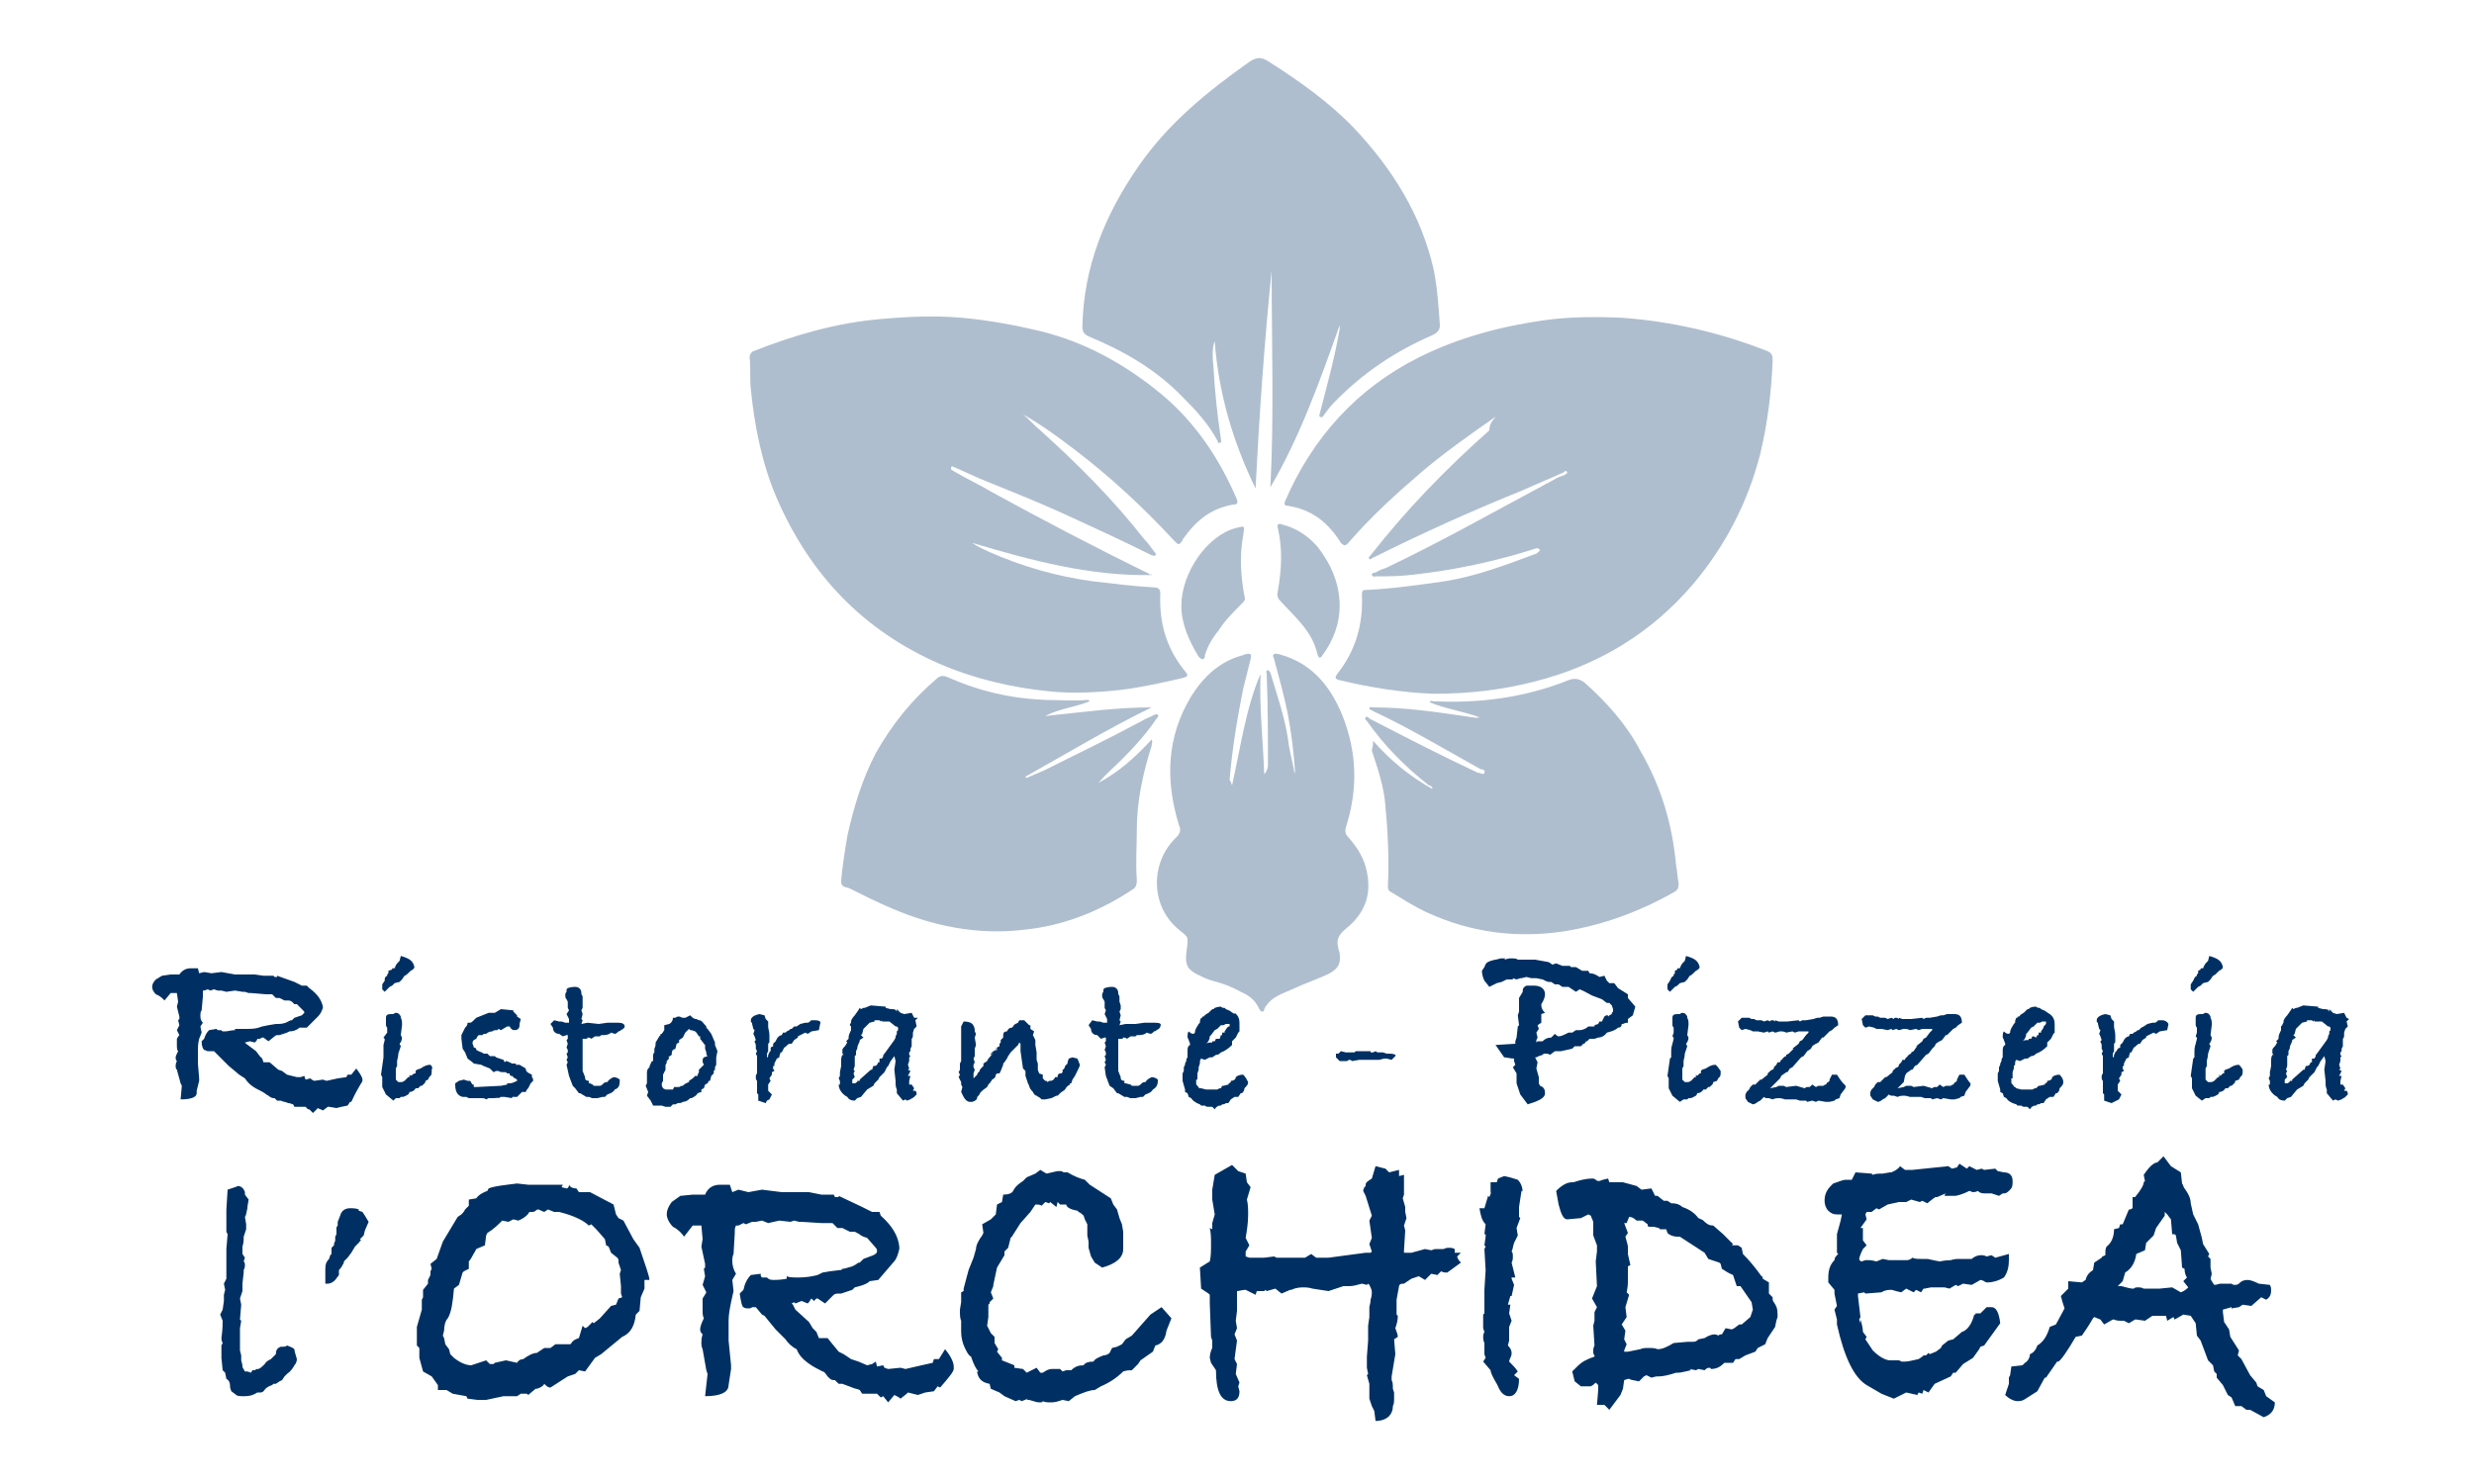
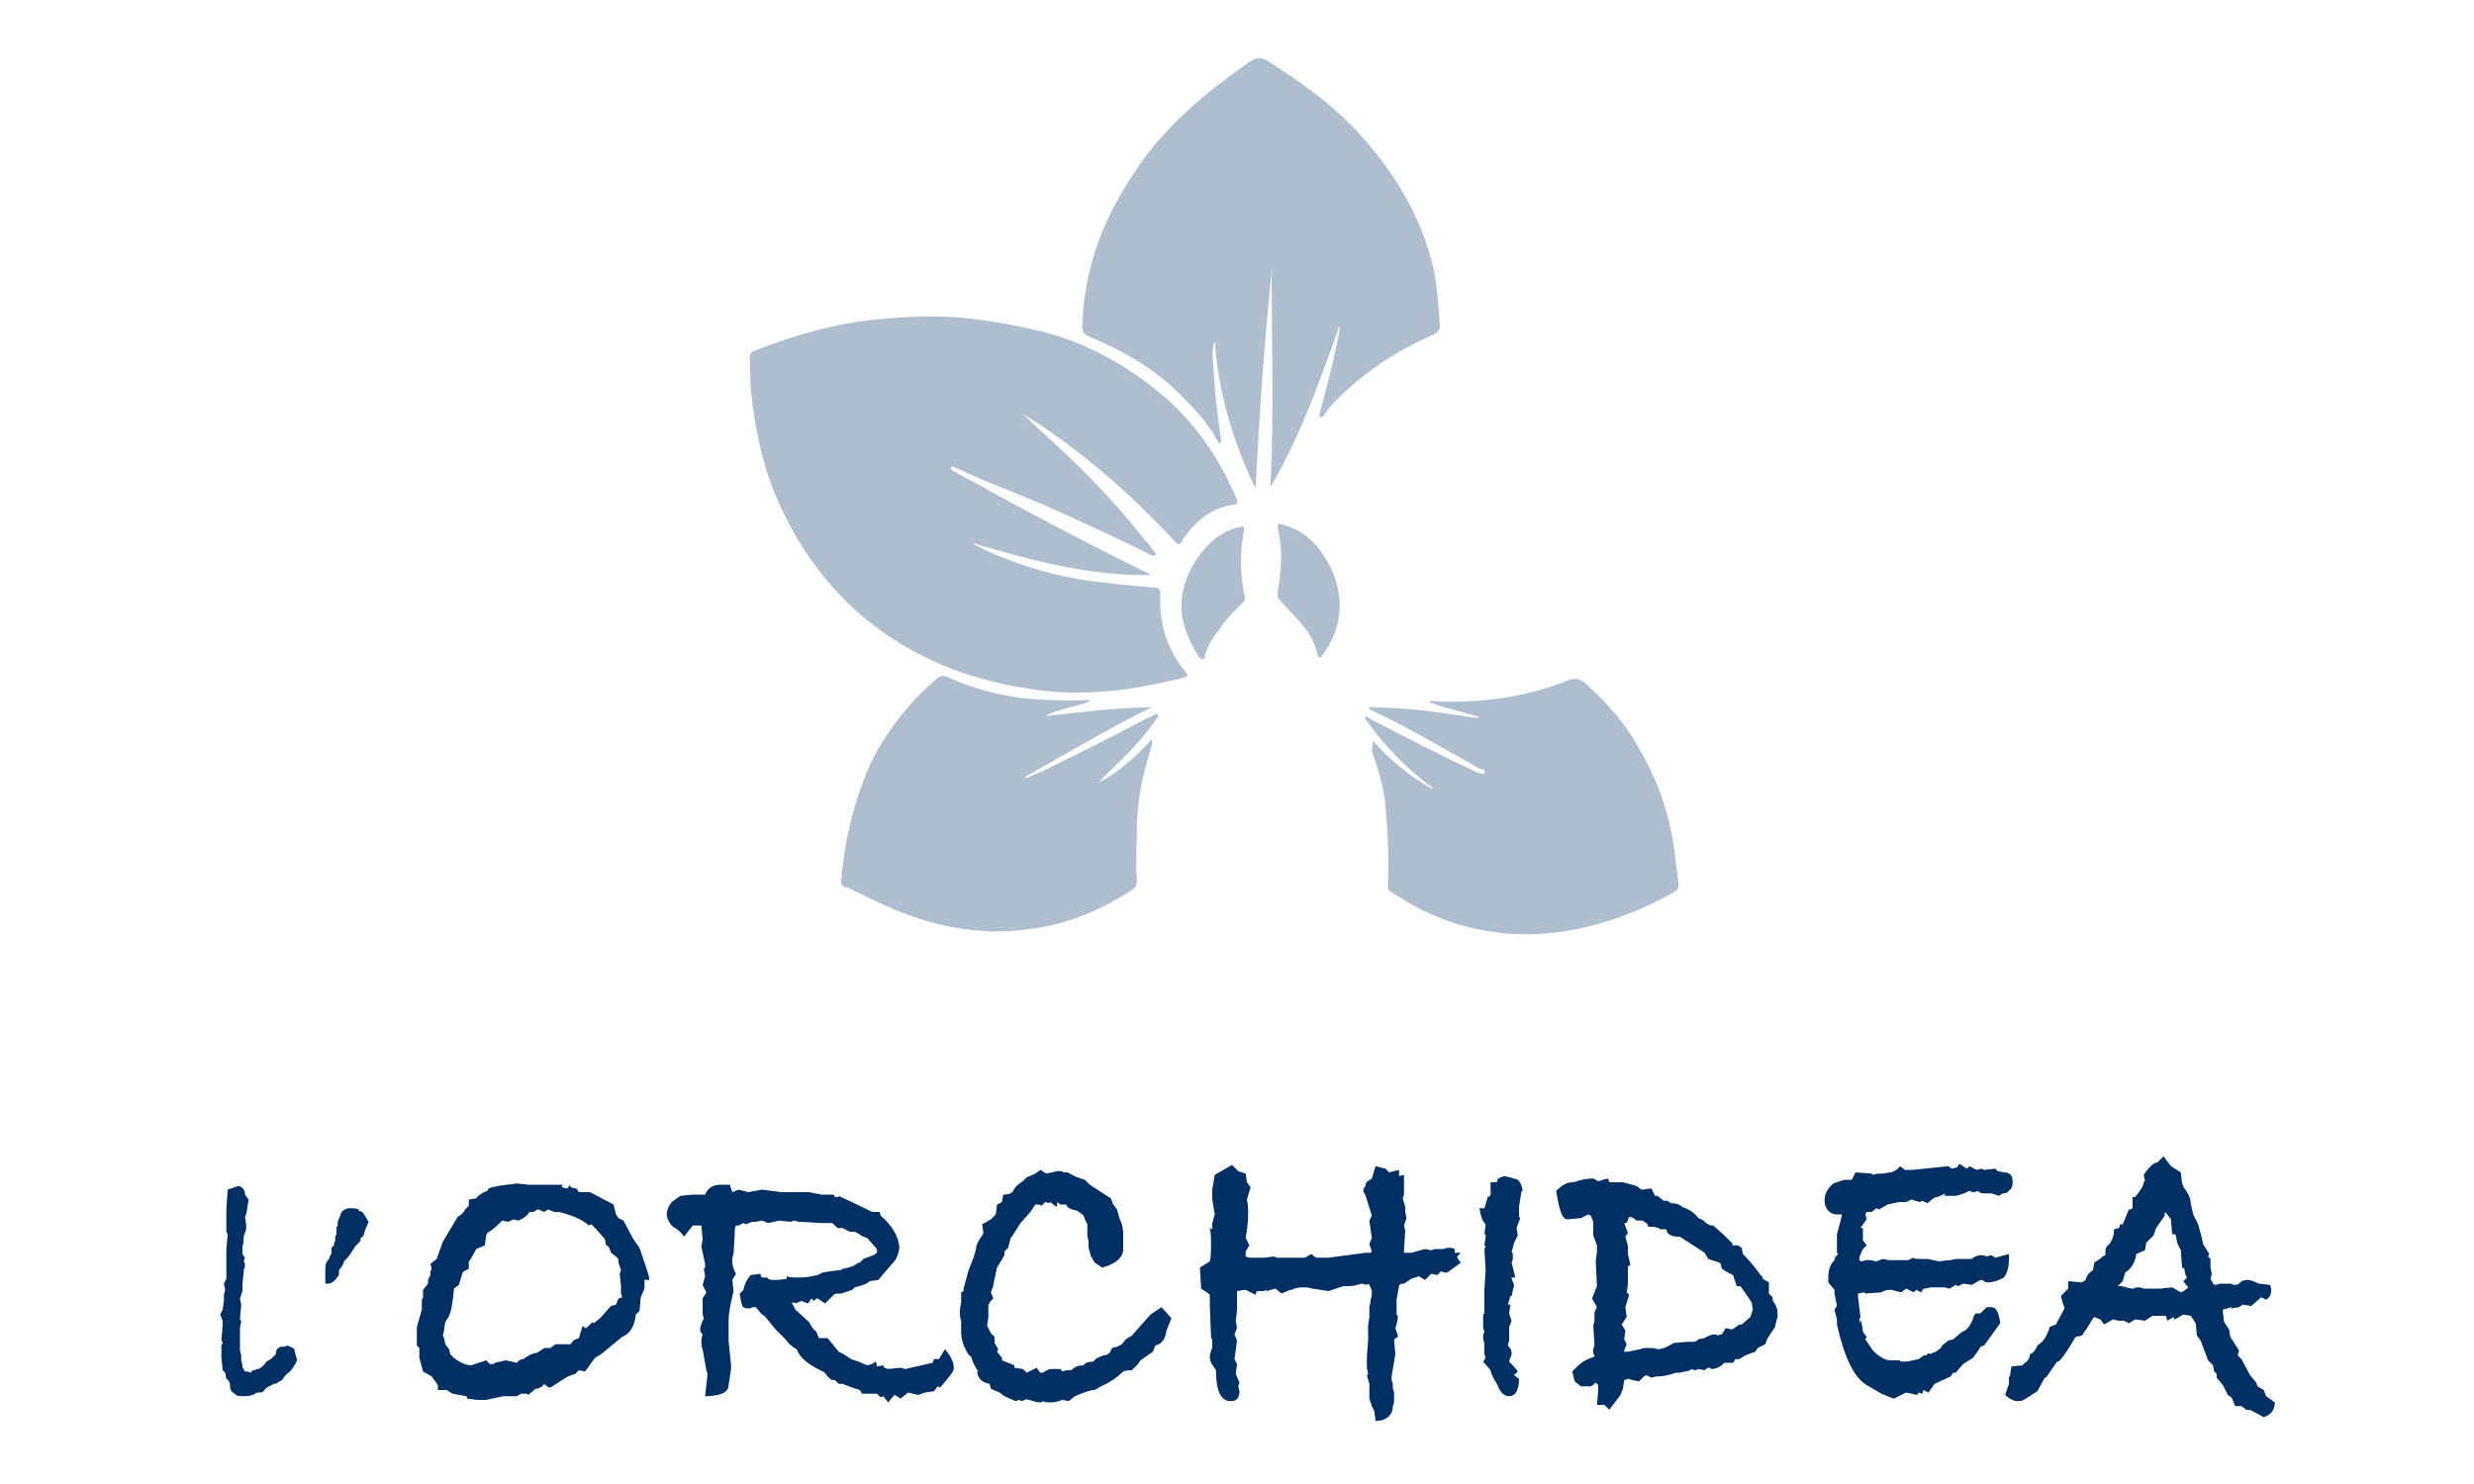
<svg xmlns="http://www.w3.org/2000/svg" version="1.1" id="svg1323" x="0px" y="0px" viewBox="0 0 200 120" style="enable-background:new 0 0 200 120;" xml:space="preserve">
  <style type="text/css">
	.st0{fill:#AFBECE;}
	.st1{fill:#003063;}
</style>
  <g>
-     <path class="st0" d="M120.9,33.7c-2,1.4-4,2.8-5.9,4.4c-2.1,1.8-4.2,3.7-6,5.8c-0.2,0.2-0.3,0.3-0.6,0c-1-1.6-2.3-2.7-4.3-3   c-0.3,0-0.3-0.2-0.2-0.4c2.2-5.1,5.8-9.1,10.8-11.6c3.2-1.6,6.6-2.5,10.1-3c2.1-0.3,4.3-0.3,6.4-0.2c4,0.3,7.9,1.2,11.7,2.7   c0.4,0.2,0.4,0.4,0.4,0.8c-0.1,2.5-0.4,5-1,7.5c-1,3.9-2.8,7.4-5.4,10.5c-3.4,4-7.7,6.6-12.8,7.9c-2.7,0.7-5.4,1-8.2,1   c-2.6-0.1-5.1-0.5-7.6-1.1c-0.4-0.1-0.4-0.2-0.2-0.5c1.5-1.9,2.1-4,2-6.4c0-0.4,0.1-0.4,0.4-0.4c2.1-0.1,4.2-0.4,6.3-0.7   c2.5-0.4,4.9-1.3,7.3-2.2c0.1,0,0.2-0.1,0.3-0.2c0,0,0.1-0.1,0.1-0.1c-0.1-0.2-0.3-0.2-0.5-0.1c-2.5,0.8-5.1,1.4-7.7,1.8   c-1.4,0.2-2.8,0.4-4.2,0.4c-0.3,0-0.6,0-0.8,0c-0.1,0-0.3,0.1-0.4-0.1c0-0.2,0.2-0.2,0.3-0.2c0.3-0.2,0.6-0.3,0.9-0.4   c4.6-2.2,9-4.7,13.5-7.1c0.3-0.2,0.6-0.3,0.9-0.4c0.1-0.1,0.2-0.1,0.2-0.2c-0.1-0.2-0.2-0.1-0.3,0c-1.1,0.5-2.1,0.9-3.2,1.4   c-4.2,1.7-8.2,3.5-12.2,5.5c-0.1,0-0.2,0.2-0.3,0.1c-0.1-0.1,0-0.2,0.1-0.3c2.9-3.7,6.1-7,9.6-10.1C120.4,34.2,120.7,34,120.9,33.7   z" />
    <path class="st0" d="M93.1,46.5c-5,0.1-9.8-1.2-14.5-2.6c0.4,0.3,0.9,0.5,1.3,0.7c2.7,1.2,5.5,2,8.4,2.4c1.7,0.2,3.3,0.4,5,0.5   c0.4,0,0.5,0.2,0.5,0.5c-0.1,2.4,0.5,4.5,2.1,6.4c0.2,0.3,0,0.3-0.2,0.4c-1.7,0.4-3.5,0.8-5.2,1c-1.9,0.2-3.8,0.3-5.7,0.1   c-3-0.3-6-1-8.8-2.2c-6.2-2.7-10.5-7.2-13.2-13.4c-1.2-2.8-1.8-5.8-2.1-8.8c-0.1-0.9,0-1.7-0.1-2.6c0-0.2,0.1-0.4,0.3-0.5   c3.3-1.3,6.7-2.3,10.3-2.6c2.2-0.2,4.4-0.3,6.6-0.1c2.2,0.2,4.3,0.6,6.4,1.1c3.6,0.9,6.8,2.7,9.6,5c2.8,2.3,4.8,5.3,6.2,8.6   c0.1,0.3,0,0.4-0.3,0.4c-1.8,0.3-3,1.3-4,2.7c-0.1,0.1-0.1,0.1-0.1,0.2c-0.3,0.4-0.3,0.4-0.7,0c-2.5-2.7-5.2-5.2-8.1-7.4   c-1.3-1-2.7-2-4.1-2.8c0.5,0.4,0.9,0.9,1.4,1.3c3,2.7,5.9,5.6,8.4,8.8c0.3,0.3,0.5,0.6,0.8,1c0.1,0.1,0.2,0.2,0.1,0.3   c-0.1,0.1-0.2,0-0.3,0c-2.4-1.2-4.8-2.3-7.2-3.4c-2.2-1-4.5-1.9-6.7-2.8c-0.7-0.3-1.3-0.6-2-0.9c-0.1,0-0.3-0.2-0.3,0   c-0.1,0.2,0.1,0.2,0.2,0.3c1,0.6,2.1,1.1,3.1,1.7c4.2,2.3,8.4,4.5,12.7,6.6c0,0,0.1,0.1,0.1,0.1C93.1,46.4,93.1,46.4,93.1,46.5z" />
    <path class="st0" d="M101.5,39.5c-1.8-3.7-3-7.7-3.3-11.9c-0.2,0.4-0.2,1.3-0.1,2.1c0.1,1.9,0.3,3.8,0.6,5.8c0,0.1,0.1,0.3-0.1,0.3   c-0.2,0.1-0.1-0.1-0.2-0.2c-0.7-1.3-1.7-2.4-2.7-3.4c-2.2-2.3-4.8-3.8-7.7-5c-0.4-0.2-0.5-0.4-0.5-0.8c0.1-4.8,1.8-9,4.5-12.9   c2.4-3.5,5.6-6.1,9-8.5c0.6-0.4,1-0.4,1.6,0c2.5,1.6,4.9,3.3,6.9,5.4c3.1,3.3,5.4,7,6.4,11.4c0.3,1.5,0.4,3,0.5,4.5   c0,0.4-0.2,0.6-0.6,0.8c-3,1.3-5.7,3.1-8,5.5c-0.3,0.3-0.5,0.6-0.8,1c-0.1,0.1-0.1,0.2-0.3,0.1c-0.1-0.1,0-0.2,0-0.3   c0.6-2.3,1.2-4.5,1.6-6.8c0-0.1,0-0.2,0-0.3c-1.6,4.5-3.2,9-5.6,13.1c0.3-5.8,0.1-11.6,0.1-17.5C102.2,27.8,101.8,33.6,101.5,39.5z   " />
    <path class="st0" d="M111,59.9c1.4,1.6,3,2.9,4.8,3.9c0-0.2-0.2-0.3-0.3-0.3c-1.9-1.5-3.6-3.2-5-5.2c-0.1-0.1-0.2-0.2-0.1-0.3   c0.1-0.1,0.2,0,0.3,0.1c2.9,1.5,5.8,3,8.8,4.4c0,0,0.1,0,0.1,0c0.1,0,0.3,0.2,0.4,0c0.1-0.2-0.1-0.3-0.3-0.3   c-2.9-1.6-5.7-3.3-8.7-4.7c-0.1-0.1-0.3-0.1-0.3-0.2c0-0.2,0.2-0.1,0.3-0.1c2.7,0,5.3,0.4,8,0.8c0.2,0,0.3,0.1,0.6,0   c-1.4-0.5-2.8-0.7-4-1.2c0-0.2,0.1-0.1,0.2-0.1c3.8,0.2,7.5-0.3,11-1.7c0.5-0.2,0.9-0.1,1.3,0.2c1.8,1.6,3.4,3.4,4.5,5.5   c1.7,2.9,2.6,6,2.9,9.3c0.1,0.5,0.1,0.9,0.2,1.4c0,0.3,0,0.5-0.3,0.7c-2.8,1.6-5.8,2.7-8.9,3.2c-3.9,0.6-7.6,0.1-11.1-1.5   c-1.1-0.5-2-1.1-3-1.7c-0.2-0.1-0.2-0.3-0.2-0.5c0.1-2.1,0-4.3-0.2-6.4c-0.1-1.5-0.6-3-1.1-4.5C111,60.2,111,60.2,111,59.9z" />
    <path class="st0" d="M93.1,57.2c-3.5,1.7-6.8,3.7-10.2,5.6c0,0,0,0.1,0.1,0.1c0.5-0.2,0.9-0.4,1.4-0.6c2.6-1.3,5.3-2.6,7.9-4   c0.3-0.2,0.7-0.3,1-0.5c0.1,0,0.2-0.1,0.3,0c0.1,0.1,0,0.2-0.1,0.3c-0.8,1.2-1.8,2.3-2.8,3.3c-0.6,0.6-1.3,1.2-1.9,1.9   c1.7-0.9,3-2.1,4.3-3.5c0.1,0.2,0,0.3,0,0.5c-0.7,2.2-1.2,4.5-1.2,6.8c0,1.3-0.1,2.7,0,4c0,0.3,0,0.6-0.3,0.8c-2.7,1.8-5.7,3-9,3.3   c-3.6,0.4-7.1-0.3-10.4-1.7c-1.2-0.5-2.4-1.1-3.6-1.7C68,71.7,68,71.5,68,71.2c0.1-1.2,0.3-2.4,0.5-3.6c0.5-2.3,1.2-4.6,2.3-6.7   c1.3-2.3,2.9-4.3,4.9-6c0.3-0.3,0.6-0.3,1-0.1c2.5,1.1,5.1,1.7,7.9,1.8c1.1,0,2.2,0.1,3.3,0c0.1,0,0.1,0,0.2,0.1   c-1.2,0.5-2.5,0.6-3.6,1.2C87.4,57.6,90.2,57.2,93.1,57.2z" />
-     <path class="st0" d="M99.6,63.5c0.7-3.1,1.1-6.2,2.3-9c-0.1,2.7,0.2,5.3,0.3,8.1c0.2-0.2,0.3-0.5,0.3-0.7c0-2.5,0-5-0.1-7.4   c0-0.1-0.1-0.3,0.1-0.3c0.1,0,0.1,0.1,0.2,0.2c0.5,1.7,1.1,3.4,1.4,5.2c0.1,0.9,0.3,1.7,0.5,2.6c0,0.1,0,0.2,0.1,0.3   c-0.1-1.6-0.3-3.2-0.6-4.8c-0.3-1.5-0.7-2.9-1.1-4.4c0-0.1-0.2-0.3,0-0.4c0.1-0.1,0.3,0,0.4,0c2.6,0.7,4.1,2.5,5.1,4.9   c1.2,3,1.3,6,0.3,9.1c-0.1,0.4,0,0.6,0.2,0.8c0.7,0.8,1.3,1.7,1.5,2.8c0.4,1.9-0.2,3.4-1.7,4.6c-0.6,0.5-0.8,0.9-0.6,1.6   c0,0.1,0.1,0.3,0.1,0.4c0.1,0.8-0.1,1.2-0.8,1.6c-0.8,0.4-1.7,0.7-2.6,1.1c-0.6,0.3-1.3,0.5-1.9,0.9c-0.3,0.2-0.6,0.5-0.8,0.9   c0,0.1,0,0.2-0.2,0.2c-0.1,0-0.1-0.1-0.2-0.2c-0.3-0.7-0.8-1.1-1.5-1.4c-0.7-0.4-1.5-0.7-2.3-0.9c-0.4-0.1-0.8-0.3-1.2-0.5   c-0.8-0.4-1-0.8-0.9-1.7c0.2-1.6,0.2-1.2-0.8-2.1c-2.1-1.9-2.1-5.3,0-7.3c0.3-0.3,0.4-0.6,0.2-1c-1.1-3.6-1-7.1,1-10.4   c1-1.6,2.3-2.8,4.1-3.3c0.1,0,0.2-0.1,0.3-0.1c0.4-0.1,0.5,0,0.4,0.4c-0.2,0.8-0.4,1.6-0.6,2.4c-0.5,2.5-0.9,4.9-1.1,7.4   C99.5,63.1,99.5,63.3,99.6,63.5z" />
    <path class="st0" d="M95.5,49c0-2.7,2.1-5.7,4.4-6.3c0.8-0.2,0.7-0.2,0.6,0.6c-0.3,1.6-0.2,3.3,0.1,4.9c0.1,0.3,0,0.4-0.2,0.6   c-0.7,0.7-1.4,1.4-1.9,2.2c-0.5,0.6-0.9,1.3-1.1,2c0,0.1,0,0.3-0.2,0.3c-0.1,0-0.2-0.1-0.3-0.2C96.1,51.8,95.5,50.4,95.5,49z" />
    <path class="st0" d="M108.3,49c0,1.4-0.5,2.8-1.4,4c-0.2,0.3-0.3,0.2-0.4-0.1c-0.4-1.8-1.7-2.9-2.9-4.2c-0.3-0.3-0.4-0.5-0.3-0.9   c0.3-1.7,0.4-3.4,0-5.1c-0.1-0.3,0.1-0.4,0.3-0.3c1.2,0.3,2.1,0.9,2.9,1.8C107.6,45.6,108.3,47.2,108.3,49z" />
  </g>
  <g>
    <path class="st1" d="M176.9,104.1C176.9,104.1,176.9,104.1,176.9,104.1c-0.1,0.1-0.3,0.3-0.6,0.4l-0.7-0.4l-1,0.1   c-0.2,0-0.4,0-0.7,0c-0.3,0-0.4,0-0.5,0l-0.1,0c-0.2-0.1-0.3-0.1-0.5-0.1c-0.1,0-0.2,0-0.3,0.1h-0.1c-0.2,0-0.5-0.1-0.9-0.2h-0.3   l0.4-0.4l0.2-0.7c0.5-0.3,0.8-0.8,0.9-1.5l0.7-0.3l0.1-0.6l0.6-0.6l0.2-0.6l0.7-1L175,98l0.1,0.1l0.1,0.1l0.3,0.4l0.1,1.2h0.2   l0.1,0.1l0.1,0.6l0.3,0.6l0.1,1.4l0.2,0.1c0,0.3,0.1,0.6,0.2,0.7l-0.3,0.3L176.9,104.1L176.9,104.1   C176.9,104.2,176.9,104.1,176.9,104.1 M183.2,112.9l-0.2-0.5l-0.5-0.3l-0.1-0.3l-0.5-0.6l-0.7-1.3l-0.3-0.3l0.1-0.4l-0.7-1.1   l-0.1-0.6l-0.4-0.6l-0.1-0.8l0-0.2l0.7-0.2v0.1l0.6-0.1l0.3-0.2l0.7,0.1l0.8-0.7l0.4,0.2c0.3-0.2,0.4-0.4,0.4-0.8   c0-0.1,0-0.2-0.1-0.4l-0.9-0.1c-0.4-0.2-0.7-0.3-0.9-0.3c-0.3,0-0.5,0.1-0.6,0.2c-0.1,0.1-0.2,0.2-0.4,0.2c-0.1,0-0.2,0-0.3-0.1   h-0.9c-0.1,0-0.3,0.1-0.5,0.1l-0.2-0.3l-0.1-0.2c0,0.1,0,0,0.1-0.4l-0.1-0.5v-0.7l-0.2-0.2l0.1-0.2l-0.5-0.8l-0.1-0.5l-0.3-1.1   l-0.4-0.8l-0.2-0.9c0-0.4-0.2-0.8-0.5-1.2c-0.1-0.1-0.1-0.3-0.2-0.4l-0.1-0.9l-0.8-0.5l-0.6-0.8l-0.5,0.5c-0.3,0-0.7,0.4-1.1,1   l0.1,0.5l-0.1,0.1c0,0.2-0.2,0.6-0.7,1.2h-0.2l0,0.9l-0.2,0.1h-0.1l-0.5,1.2l-0.2,0l-0.1,0.3l-0.4,0.1c0,0.6-0.2,1.1-0.6,1.4   c-0.1,0.2-0.1,0.3-0.1,0.5v0.2c-0.2,0.1-0.3,0.1-0.3,0.2l-0.6,0.4l-0.1,0.6c-0.3,0.2-0.5,0.4-0.6,0.8l-0.3,0.2l-1.1-0.1v0.6   l-0.6,0.6c0.1,0.4,0.2,0.7,0.3,1l-0.7,1.3l-0.5,0.2c-0.2,0.7-0.5,1.2-1,1.5c-0.1,0.3-0.3,0.6-0.6,0.7c0,0.3-0.2,0.6-0.4,0.7   l-0.2,0.2l-0.9,0.1l-0.1,0.7l-0.1,0.2v0.5l-0.3,0.9c0.3,0.3,0.7,0.5,1,0.5c0.1,0,0.3,0,0.5-0.1l1.1-0.7l0.6-1.1h0.1l0.9-1.3l0.1,0   c0.2-0.1,0.7-0.8,1.4-2l0.5-0.1c0.2-0.3,0.5-0.7,0.9-1.4l0.1-0.1l0.5,0.2l0.3,0.4l0.7-0.4h0.1c0.2,0.1,0.4,0.1,0.8,0.1l0.4,0.2   l0.5-0.3h0.1l0.7,0.1l0.6-0.4h0.2c0.1,0,0.2,0,0.5,0c0.2,0,0.3,0,0.4,0l0.1,0.4l0.5-0.3l0.1,0.2l0.7-0.4l0.6,0.1l0.4,0.6l0.1,1   l0.3,0.4l0.6,1.6l0.4,0.4l0.1,0.5l0.2,0.2v0.3l0.5,0.6l0.4,0.8l0.3,0.2l0.3,0.7h0.5l0.4,0.3h0.3l1.1,0.6c0.6-0.2,0.9-0.6,0.9-1.2   L183.2,112.9z M162.4,101.4l-1.1,0.3l-0.3-0.2l-0.4,0.1c-0.2-0.1-0.3-0.1-0.5-0.1c-0.2,0-0.5,0.1-0.7,0.3l-0.3,0   c-0.3,0-0.5,0-0.8,0c-0.1,0-0.3,0-0.6,0.1c-0.5,0-0.8,0.1-0.9,0.1c-0.6-0.1-0.9-0.2-1-0.2h-0.1c0,0,0.1,0,0.1,0h-0.1h-0.2   c-0.1,0-0.2,0-0.2,0c-0.3,0-0.5,0-0.7-0.1c-0.2,0.2-0.4,0.2-0.5,0.2h-0.4h-0.5H153h-0.3l-0.5-0.1l-0.5,0.2c-0.1,0-0.3-0.1-0.6-0.1   c-0.1,0-0.2,0-0.3,0l-0.3,0.1c-0.1,0-0.2-0.1-0.2-0.2c0-0.1,0.1-0.4,0.3-0.8l0.3-0.3l-0.3-0.4l0-1l-0.2,0l0.5-0.7l-0.1-0.4l0.1-0.2   h0.4l0.4-0.3l0.2,0.1l0.7-0.4l0.9-0.2h0.6l0.4-0.2l0.7,0.2l0.2-0.1l0.4,0.2c0.4-0.3,0.6-0.5,0.7-0.5h0.1l0.7-0.3   c-0.1,0.1-0.1,0.2-0.1,0.2c0.3,0,0.6,0,0.9,0c0.5-0.1,0.9-0.3,1.1-0.4c0.1,0,0.2,0.1,0.3,0.1c0.1,0,0.2,0,0.4-0.1l0.1,0.1   c0.2,0.1,0.3,0.1,0.5,0.1c0.1,0,0.2,0,0.2,0l0.3,0l0.6,0.2l0.3-0.2h0.1c0.2,0,0.3-0.1,0.5-0.3c0.2-0.2,0.2-0.4,0.2-0.7   c0-0.4-0.2-0.7-0.7-0.7l-0.5-0.1l-0.2-0.2l-0.9,0.1l-0.2-0.1l-0.4,0.1l-0.6-0.3l-0.2,0.2l-0.6-0.4l-0.2,0.3l-0.4,0.1l-0.3-0.2   l-2.9,0.3h-0.2h-0.3h-0.1l-0.4-0.3c-0.2,0.3-0.5,0.4-0.7,0.5h-0.1l-0.6,0.1c-0.3,0-0.6,0-0.8,0.1l-0.1-0.1l-1.3-0.1l-0.3,0.6h-0.1   h-0.3h-0.1c-0.2,0-0.4,0.1-0.7,0.2l-0.3,0.1l-0.2,0.2c-0.4,0.4-0.5,0.8-0.5,1.2c0,0.3,0.1,0.6,0.3,0.8c0.2,0.2,0.4,0.3,0.7,0.3h0.1   l0.3,0l-0.1,0.5l-0.3,1.1v0.5v1l0.1,0.1c-0.2,0.2-0.3,0.3-0.3,0.5c-0.3,0.3-0.5,0.7-0.5,1.4v0.4l0.5,0.6l0,0.3l0.2,1l-0.2,0.3   l0.2,0.8v0.4c0.6,2.7,1.4,4.3,2.4,4.9l1.2,0.7l1,0.4l1-0.5l0.9,0.2l0.1-0.2l0.3,0.1l0.1-0.3l0.4,0.2l0.5-0.7l1.3-0.6l0.2-0.3l0.2,0   l0.6-0.7l0.8-0.5l0.5-0.7l0.1-0.2l0.3-0.1l1.3-1.8c-0.1-0.8-0.3-1.3-0.7-1.3c-0.1,0-0.1,0-0.2,0l-0.2,0l-0.5,0.5l-0.4,0l0,0.1   l-0.1,0c-0.2,0.8-0.6,1.3-1,1.4l-0.7,0.6l-0.4,0.1l-0.5,0.4l-0.1,0.2l-0.4,0.3l-0.5,0.2l-0.1-0.1l-0.2,0.2l-0.2,0l-0.1,0.1   l-0.3,0.2c-0.5,0.1-0.8,0.2-1.1,0.2l-0.3,0c-0.1-0.1-0.2-0.1-0.3-0.1H153c-0.1,0-0.1,0-0.1,0h-0.1c-0.3,0-0.8-0.2-1.4-0.8l-0.6-0.9   l0.1-0.2l-0.3-0.4c0-0.3-0.1-0.7-0.2-1V107l-0.1-0.3l0.1-0.2l-0.2-1.7l0-0.2l0.5-0.1l0.1,0.1l1.3-0.1c0.3-0.2,0.6-0.2,0.8-0.2   c0.1,0,0.3,0.1,0.8,0.2l0.4-0.3l0.6,0.3l0.2-0.2l0.4,0.2l0.2-0.3h0.1l0.5-0.1h-0.1h1.2l0.4,0.1l0.5-0.3l0.2,0.1l0.4-0.2l0.7,0.1   l0.7-0.4c0,0,0.1,0,0.3,0.1c0.1,0.1,0.2,0.1,0.3,0.1c0.3,0,0.8-0.1,1.3-0.4c0.3-0.4,0.4-0.9,0.4-1.4V101.4z M141.5,106.5l-0.7,0.6   h-0.2l-0.4,0.3l-0.2,0.1l-0.5-0.1l-0.3,0.5c-0.1,0-0.2,0-0.3,0.1c-0.1-0.1-0.3-0.1-0.3-0.1c-0.2,0-0.5,0.1-0.8,0.3l-0.5,0.1   c-0.1,0.1-0.2,0.2-0.4,0.2c0,0-0.1,0-0.2,0c-0.1,0-0.2,0-0.3,0c0.2,0-0.1,0-1.1,0.1c-0.5,0.3-0.9,0.5-1.3,0.5   c-0.2-0.1-0.5-0.1-0.7-0.1c-0.3,0-0.5,0-0.7,0.1l-1,0.2l-0.3,0l0-0.1l0.2-0.5l-0.2-0.4l0.1-0.7l-0.3-0.5l0.4-0.6l-0.1-0.8l0.3-1   l-0.2-0.2c0.1-0.5,0.1-0.7,0.1-0.8v-1.1v-0.2l0.2-0.1l-0.2-0.9v-0.4v-0.2c0-0.1-0.1-0.4-0.2-0.8l0.2-0.3l-0.3-0.8h0.2l0.2-0.5   c0.2,0,0.4,0.1,0.6,0.3l0.5,0l0.4,0.3l0,0.1c0,0.1,0.1,0.1,0.3,0.1c0.1,0,0.2,0,0.2,0l0.4,0.1l0.1,0.1h0.5l0.1,0.3   c0.2,0.2,0.5,0.3,0.8,0.3h0.1h0.1l2,1.3l0.3,0.5l0.9,0.3l0.1,0.1l0.1,0.4c0.2,0.1,0.4,0.3,0.9,0.5l0.3,0.9h0.3l0.9,1.3l0.1,0.6   L141.5,106.5z M143.4,105.3L143.4,105.3c-0.1-0.1-0.1-0.2-0.1-0.4l-0.3-0.3v-0.9l-0.5-0.3c0-0.1,0-0.2-0.1-0.2   c-0.5-0.7-1-1.3-1.5-1.8l-0.1-0.5l-0.3-0.2H140l0.1-0.1l-0.8-0.8l-0.8-0.7c-0.3,0-0.5-0.1-0.8-0.4c-0.1-0.1-0.2-0.1-0.4-0.2   c-0.3-0.4-0.7-0.7-1.3-0.9c-0.2-0.2-0.5-0.3-0.8-0.3h-0.1l-0.3-0.2l-0.3,0l-0.5-0.4l-0.2,0l-0.3-0.6l-0.8,0.1l-0.4-0.3l-1.1-0.3   h-0.4h-0.3h-0.4l-0.1-0.3c-0.5,0.1-0.7,0.2-0.7,0.2c-0.1,0-0.2,0-0.3-0.1c-0.1-0.1-0.2-0.1-0.3-0.1c-0.4,0-0.9,0.1-1.5,0.3h-0.1   c-0.4,0-0.8,0.2-1.3,0.7l0.2,1.1c0.2,0.8,0.4,1.2,0.7,1.2l1.1-0.1l0.6-0.3l0.2,0.1l0.2,0.5v1.1l0.3,0.8v0.5l-0.1,0.8l0.1,2l-0.4,1   l0.4,0.7l-0.2,0.4v0.7l-0.1,0.4l0.1,1.6c-0.1,0.2-0.1,0.3-0.1,0.5c0,0.1,0,0.2,0.1,0.3l0,0.1c-0.6,0.2-1,0.4-1.4,0.8l-0.4,0.4   l0.2,0.8l0.5,0.4h0.8c0.2-0.1,0.3-0.2,0.4-0.3l0.2,0.2v0.4l-0.1,1.2h0.6l0.4,0.4l0.9-1.2l0.2-0.5l0.1-0.7l0.3-0.1l0.1,0   c0.2,0.1,0.3,0.1,0.3,0.1l0.5,0.1l0.4-0.4l0.2-0.1l0.4,0.2l0.4-0.1h0.1c0.1,0,0.1,0,0.1,0c0.3,0,0.8-0.1,1.4-0.3c0,0,0.1,0,0.2,0   c0.2,0,0.5-0.1,1-0.2l-0.1-0.1l0.5,0.1l0.2-0.1l0.5,0.1c0.2-0.2,0.3-0.2,0.4-0.2c0,0,0.1,0,0.1,0.1c0.5,0,0.8-0.2,1.1-0.5h0.7   l0.2-0.3h0.3l0.5-0.3l0.8-0.3l0.2-0.3l0.6-0.3l0.2-0.5l0.6-0.9l0.1-0.5l0.1-0.3c0,0,0-0.1,0-0.1c0,0,0-0.1,0-0.1   C143.7,105.8,143.6,105.6,143.4,105.3 M123.1,96.5c0-0.4-0.1-0.8-0.4-1.1c-0.3-0.1-0.6-0.2-1.1-0.3l-0.5,0.2l-0.1,0.3h-0.5v0.9   l0.1-0.2l-0.2,0.5l-0.1-0.1l-0.3,1h-0.4c0.1,0.6,0.2,1,0.5,1.3l-0.1,0.8l0.1,0v0.2l-0.1,0.7l0.1,0.1l-0.1,0.2l0.1,1.7l-0.1,1.6v1.9   l-0.1,0.1l0,1.1l0.1,0.3c-0.1,0.2-0.1,0.3-0.1,0.4c0,0.1,0,0.3,0.1,0.5l0,0.2v0.7l0.1,0.3l-0.2,0.3l0.6,0.7c0,0.2,0.2,0.6,0.5,1.1   l0.1,0.2c0.2,0.5,0.5,0.8,0.9,0.8c0.5,0,0.8-0.5,0.8-1.4l-0.4-0.3l0.3-0.3c-0.2-0.3-0.4-0.5-0.7-0.8c0,0,0-0.1,0.1-0.3   c0.1-0.2,0.1-0.3,0.1-0.4c0-0.2-0.1-0.4-0.3-0.6l0.1-0.4l0-1.1l0.2-0.5l-0.2-0.6l0.1-0.7c0,0-0.1,0-0.2,0l0.2-0.7h0.1l0.2-0.9   l-0.2-0.5l0-0.1h0.3l-0.3-1.2c0.1-0.2,0.1-0.3,0.1-0.5c0-0.2,0-0.3-0.1-0.4c0.1-0.2,0.1-0.4,0.2-0.7l0.3-0.6l-0.1-0.6l0.3-0.8   l-0.1-0.1l0-0.8l0.2-1.3l0.1,0V96.5z M117.6,101c-0.2-0.1-0.3-0.1-0.4-0.1c-0.2,0-0.3,0-0.5,0.1H116l-0.3,0.1l-0.5-0.1l-1.1,0.3   l-0.6,0v-0.2l0.1-1.6l-0.1-0.4l0.2-0.6l-0.1-0.5v-0.4l-0.2-0.7l0.1-0.3v-1.6l-0.4,0.1v-0.5l-0.8,0.2l-0.3-0.3l-0.8-0.2l-0.3,1   c-0.3,0.2-0.5,0.3-0.5,0.5v0.1l-0.1,0.1c-0.1,0.2-0.1,0.3-0.1,0.3l0.1,0.2l0.1,0.2l0.5,1.6l-0.2,0.4l0.2,1.4l-0.2,0.5l0.2,0.6   l-0.1,0.1l-0.4,0l-3,0.4h-0.1h-0.4l-0.1,0l-0.4,0l-0.4-0.3l-0.5,0.3c-0.3,0-0.6,0-0.8,0c-0.3,0-0.4,0-0.4,0h-0.4h-0.1h-0.3h-0.3   l-0.2-0.1l-0.8,0.1h-0.5h-0.7l-0.3-0.1v-0.4l0.3-0.5l-0.3-0.6c0.1-0.6,0.2-1.2,0.2-1.9c0-0.4,0-0.8-0.1-1.2c0.1-0.3,0.2-0.7,0.3-1   l-0.3-0.4l-0.1-0.7l-0.6-0.2l-0.5-0.5L98.2,95L98,96.2V97l0.2,1.2L98,98.9l0,0.5l-0.2-0.1c0.1,0.4,0.1,0.8,0.1,1.3   c0,0.5,0,1-0.1,1.4l-0.8,0.5l0.1,1.7l0.6,0.4l0.1,0.1v0.7l0.1,2.7l0.1,0.3L98,109c-0.1,0.2-0.2,0.5-0.2,0.8l0.1,0.4l0.4,0.6   c0,1.7,0.4,2.5,1.2,2.5c0.5,0,0.7-0.3,0.7-0.8l-0.1-0.4l0.1-0.3l-0.3-0.7l0.1-0.8l-0.2-0.4l0.2-1.5l-0.2-0.5l0.2-0.5l-0.1-0.6   l0.1-0.8v-1.6c0.2,0,0.4-0.1,0.7-0.1l0.8,0.4l0.1-0.3l0.6,0l0.1-0.1l0.1,0.1l0.7-0.2l0.5,0.4l0.7-0.3h0.1c0.4-0.2,0.8-0.2,1-0.2   c0.1,0,0.4,0,0.7,0.1l1.3,0.2l1.2-0.4c0.1,0,0.2,0,0.5,0c0.3,0,0.6-0.1,1-0.2l0.4,0.1l0.1-0.1l0.1,0.1c0.1,0.2,0.2,0.4,0.2,0.6   c0,0.1,0,0.3-0.1,0.6c0,0.3-0.1,0.5-0.1,0.6v0.8l-0.1,0.7v1.2l-0.1,1.3v0.9l0.1,0.5l-0.1,0.1l0.2,0.7v1.2l0.2,0.6l0.2,0.4l0.1,0.8   c0.9,0,1.4-0.5,1.4-1.2c0.1-0.2,0.1-0.4,0.1-0.5v-0.6l-0.1-0.3v-0.2c0-0.1,0-0.3-0.1-0.5l0-0.3l0.3-1.8l-0.1-1.2l0.3-0.2   c0-0.2-0.1-0.4-0.2-0.7c0.1-0.3,0.2-0.6,0.2-1l-0.1-0.1l0-0.3c0-0.2,0-0.4,0-0.5v-0.4l0.2-1.1c0-0.1,0.1-0.2,0.3-0.2   c0.1,0,0.1,0,0.1,0l0.6-0.4l0.6-0.2l0.5,0.3l0.5-0.5l0.5,0.1l0.3-0.3c0.2,0.1,0.3,0.1,0.4,0.1h0.1l1.1-0.8   c-0.2-0.2-0.3-0.4-0.3-0.5l0.3-0.3H117.6z M93.9,105.7l-0.9,0.6l-1.5,1.7l-0.5,0.3l-0.3,0.4l-0.4,0.2l-0.4,0.1l-0.2,0.4   c-0.1,0.1-0.3,0.2-0.5,0.2c-0.5,0.2-0.7,0.3-0.8,0.5c-0.4,0-0.7,0.1-0.8,0.3c-0.4,0-0.7,0.1-1,0.4c-0.1,0-0.2,0-0.4,0l-0.3,0.1   l-0.2-0.2h-0.4h-0.3c-0.2,0-0.4,0.1-0.7,0.3l-0.2,0l-0.3-0.4L83,111l-0.3-0.3l-0.7-0.1l0-0.2l-1-0.4l0-0.2l-0.4-0.5l0.1-0.2   l-0.3-0.5v-0.5l-0.3-0.3l-0.1-0.2l-0.2-0.4l0.1-0.7l0-1l0.1-0.1v-0.1l0.3-0.3l-0.2-0.5l0.2-0.5v-0.1l0.3-1.4l0.6-1v-0.3l0.3-0.3   l0.2-0.8l0.1-0.1l0.7-1.1l0.8-0.9l0.4-0.6c0.2,0,0.4,0,0.5,0.1l0.3-0.3l0.3,0.1l0.1-0.1l0.5,0.4l0.1-0.4l0.2,0.2h0.5   c0,0.2,0.3,0.4,0.9,0.5l0.1,0.1c0.2,0.1,0.3,0.2,0.4,0.3l0.1,0.3L87.9,99l0,0.9l0.1,0.5l0,0.5l0.2,0.7l0.3,0.5l0.6,0.4   c1.1-0.3,1.7-0.8,1.7-1.5v-0.1v-0.5v-0.8L90.7,99l-0.2-0.5l-0.2-0.7L90,97.4l-0.2-0.5l-1.7-1.1l-0.4-0.4c-0.4-0.1-0.9-0.3-1.4-0.6   l-0.3,0l-0.2-0.1h-0.3c-0.1,0-0.4,0.1-0.9,0.2l-0.5-0.3l-0.4,0.3L83,95.2l-0.3,0.3c-0.3,0.2-0.6,0.4-0.8,0.8   c-0.1,0.2-0.4,0.3-0.8,0.3L81,97.2l-0.4,0.2l-0.1,0.8c-0.1,0.1-0.2,0.2-0.4,0.4L79.4,99l0.1,0.7l-0.1,0.2c-0.3,0.4-0.5,0.8-0.5,1.1   l-0.2,0.7l-0.4,1l-0.4,1.5l0,0.2l-0.2,0.1v0.8l-0.1,0.6c0,0.4,0,0.7,0.1,0.9v0.9c0,0.4,0.1,0.9,0.3,1.3c0.2,0.4,0.3,0.6,0.5,0.7   c0.2,0.6,0.4,1,0.6,1.2H79v0.1c0.1,0.5,0.4,0.8,1,0.9l0.1,0.4l0.7,0.3l0.4,0.3l0.9,0.4l0.3-0.1l0.2,0.1l0.5-0.2l-0.1,0.1h0.2   c0.4,0.1,0.6,0.2,0.8,0.2c0.2,0,0.3,0,0.3-0.1c0.2,0.1,0.4,0.1,0.7,0.1c0.3,0,0.6-0.1,0.9-0.2l0.5,0.1l0.5-0.4   c0.7-0.3,1.2-0.5,1.6-0.5l0.5-0.3c0.7-0.3,1.3-0.7,1.8-1.2c0.3-0.1,0.5-0.1,0.7-0.1l0.5-0.5l0.2-0.3l1-0.7l0.2-0.5   c0.5-0.1,0.8-0.5,0.9-1.2l0.4-1L93.9,105.7z M77.1,110.7l0-0.2c0-0.3-0.2-0.8-0.7-1.4l-0.5,0.8h-0.4l-0.1,0.3l-0.9,0.2l-1.3,0.3   l-0.4-0.1l-1,0.1l-0.3-0.1l-0.1-0.2l-0.5,0.1l-0.1-0.4l-0.3,0.2l-0.4,0.1l-0.7-0.3l-0.6-0.2l-0.6-0.4l-0.4-0.2l-0.9-1.1l-0.7,0   l-0.2-0.5l-0.3-0.3l-0.3-0.5l-1.1-1l-0.2-0.4l-0.1-0.1l0.2-0.1l0.1,0.1l0.5-0.2l0.5,0.2c0.2-0.2,0.2-0.3,0.3-0.4l0.2,0.2L66,105   l0.1,0l0.6,0.4l0.7-0.7c0.1-0.1,0.3-0.1,0.5-0.1H68l0.9-0.3l0.2-0.2c0.4-0.1,0.8-0.2,1.1-0.4l0.1-0.1l0.7-0.1l1.2-1.4   c0.3-0.3,0.4-0.7,0.5-1.1l0-0.2c-0.1-0.9-0.6-1.7-1.5-2.5L71.1,98L70.5,98l-0.8-0.4l-1.9-0.9v0.1h-0.3l-0.1-0.2h-1l-1-0.2h-2.2   l-1.6-0.2l-1.1,0.2l-0.8-0.2l-0.5,0.2l-0.2-0.6h-0.8c-0.6,0-1,0.3-1.2,0.8h-1l-1,0.1l-0.7,0.5c-0.3,0.4-0.4,0.7-0.4,1   c0,0.3,0.2,0.7,0.5,1c0.4,0.2,0.7,0.5,0.9,0.8l0.7-0.9h0.7l0.1,1.1l-0.1,0.6l0.3,1.4l0,0.3l-0.1,0.1l0.1,0.6l-0.2,0.7   c0.2,0.4,0.3,0.6,0.3,0.6c0,0-0.1,0.2-0.3,0.5v0.4v0.6c0,0.2,0,0.4,0.1,0.6c-0.2,0.4-0.3,0.7-0.3,0.9c0,0.2,0.1,0.3,0.2,0.4   c-0.1,0.3-0.1,0.5-0.1,0.7c0,0.1,0,0.3,0.1,0.5l0.3,1.7l0.1,0.3l-0.2,1.8c1.2,0,1.9-0.3,1.9-0.9V112l0.2-1.3l0-0.3l-0.2-2v-0.7   v-0.9c0-0.5,0.1-1,0.2-1.5l0.2-0.9l-0.1-0.9l0.3-0.5c-0.2-0.3-0.3-0.7-0.3-1c0-0.2,0-0.4,0.1-0.6l0.1-1.7c0,0,0-0.1,0-0.1   c0,0,0-0.1,0-0.1c0-0.1,0-0.2,0.1-0.4h0.2l0.4-0.2l0.2,0.1l0.5-0.2l0.3,0l0.5-0.1l0.5,0.2l0.9-0.2l0.9,0.1l0.3-0.1l0.4,0.1l0.1,0   l0.1,0l1.6,0.1l0.3,0h0.6l0.4,0.4l0.4,0l0.6,0.3l0.4,0c0.2,0.1,0.4,0.2,0.5,0.3l0.2,0.1l0.3,0.1l0.7,0.8c0.1,0.1,0.1,0.2,0.1,0.3   c0,0.1-0.1,0.2-0.3,0.3l-0.8,0.3l-0.3,0.3h-0.1l-0.3,0.2l-0.2,0.1c-0.4,0.1-0.6,0.2-0.8,0.2l-0.1,0.1l-0.1,0l-0.8,0.1l-0.6,0.1   l-0.4,0.2c-0.4,0.1-0.9,0.2-1.5,0.2c-0.5,0-0.8,0-1-0.1v0.2c-0.5,0.1-0.9,0.1-1.1,0.1c-0.3,0-0.4-0.1-0.5-0.2h-0.4   c-0.1-0.1-0.1-0.1-0.1-0.2V103l-0.8,0.1c-0.3,0.3-0.5,0.7-0.6,1.2l-0.3,0.3c0.1,0.7,0.2,1.1,0.3,1.1c0.1,0.1,0.3,0.1,0.4,0.1   c0.1,0,0.2,0,0.3-0.1l0.1,0l0.2,0l0.5,0.6l0.2,0.1l0.9,1.1l0.8,0.8c0.2,0.3,0.5,0.6,0.9,0.8c0.2,0.5,0.5,0.8,0.9,1.1   c0.4,0.3,0.8,0.5,1.2,0.7c0.1,0,0.2,0.1,0.4,0.4c0.2,0.2,0.3,0.3,0.5,0.3h0.1l0.3,0.3h0.3c0.3,0.1,0.5,0.2,0.8,0.3   c0.2,0.1,0.4,0.1,0.6,0.2l0.2,0.3h1.2c0,0,0.1,0.1,0.1,0.1c0.1,0.1,0.1,0.1,0.2,0.2l0.2-0.1l0.4,0.5l0.5-0.6   c0.2,0.1,0.4,0.2,0.5,0.3l0.5-0.4l0.1-0.1l0.8,0.2l0.6-0.2l0.7-0.1l0.3-0.4l0.2,0.1C76.7,111.4,77.1,110.9,77.1,110.7 M50.2,104.6   l0.1,0.3L50,105l-0.2,0.5l-0.4,0.1l-0.9,1l-0.5,0.4l-0.1-0.1l-0.4,0.4l-0.2,0.1l-0.2-0.2l-0.3,1c-0.3,0.1-0.5,0.2-0.6,0.4l-0.1,0.1   c-0.1,0-0.2,0-0.3,0l-0.9,0l-0.4,0.3l-0.5,0l-0.6,0.4c-0.3,0-0.7,0.2-1.1,0.5c-0.2,0-0.4,0.1-0.5,0.3l-0.9-0.2l-0.9,0.2l-0.1,0.1   h-0.3l-0.3-0.3l-1.2,0.4c-0.4,0-0.9-0.2-1.4-0.6l-0.3-0.3l-0.1-0.4l-0.3-0.4l-0.1-0.5l-0.1-0.2l0.1-0.4c0-0.4,0.1-0.8,0.3-1   c0.3-0.5,0.4-1.3,0.5-2.4l0.4-0.3l0.3-1l0.1-0.1l0.4-0.2v-0.6c0.2-0.2,0.3-0.5,0.5-0.8l0.1-0.2l0.7-0.3l0.1-0.8l0.1-0.2   c0.5-0.3,0.9-0.7,1.2-1l0.5,0.1l0.4-0.2l0.4,0.1c0.5-0.2,0.8-0.5,0.9-0.7h0.2c0.1,0,0.2,0,0.3-0.1c0.1-0.1,0.2-0.1,0.2-0.1   c0.1,0,0.2,0.1,0.5,0.2l0.3-0.2l0.5,0.2l0.1,0c0,0,0.1,0,0.3,0c1.2,0.3,2,0.7,2.4,1.1l0.2-0.1l0.4,0.4l0.7,0.8l0.1,0.5l0.2,0.1   l0.2,0.5l0.5,0.4c0,0,0.1,0.1,0.1,0.2c0,0.1,0,0.2,0,0.2l0.2,0.6l-0.1,0.3l0.1,1L50.2,104.6z M52.5,103.5c0-0.3-0.3-1.1-0.8-2.6   l-0.5-0.7l-0.8-1.5L50,98.5l-0.2-0.3l-0.2-0.8l-1.9-1h-0.9l-0.2-0.3c-0.3,0-0.5-0.1-0.6-0.3c0,0.2-0.1,0.3-0.2,0.3L45.4,96l0.1-0.2   l-0.9,0h-0.2h-0.1h-0.1h-0.2h-0.8h-0.5l-0.9-0.1l-0.8,0.1c-0.8,0.1-1.3,0.2-1.5,0.3l-0.1,0.2c-0.3,0.1-0.7,0.3-0.9,0.6L37.9,97v0.5   l-0.3,0.3c-0.1,0.2-0.2,0.3-0.3,0.4l-0.3,0.2l-1.2,2l-0.5,1.4l-0.5,0.4l0.1,0.4l-0.1,0.2v0.3l-0.2,0.4v0.3l-0.4,0.5v0.6l-0.1,0.2   v0.8l-0.4,1.4l0,1.5l0.2,0.2l0,0.8l0.3,1.1l0.7,0.4l0.5,0.7v0.4h0.7l0.5,0.3l1.1,0.2l0.1,0.2l0.8,0.1h0.5h0.2l1.4-0.3l1.1,0   l0.3-0.2h0.5l0.1,0.1l0.6-0.5h0.1c0.3-0.1,0.5-0.2,0.6-0.4c0.2,0.2,0.3,0.3,0.5,0.3l1.4-0.9l0.6-0.2l0.3-0.3l0.5,0.1l0.8-1.1   l0.5-0.3l1.7-1.4l0.2-0.1c0.5-0.3,0.8-0.8,0.9-1.7l0.3-0.3l0.1-1.1l0.3-0.7V103.5z M29.5,98.3L29.3,98L29,97.9l0-0.1   c-0.2-0.1-0.5-0.1-0.7-0.1c-0.4,0-0.7,0.2-0.8,0.6l-0.2,0.5l0,0.2l0,0.1c0,0-0.1,0.1-0.1,0.2c0,0.2,0,0.4,0,0.4v0.1l-0.1,0.2l0,0.3   c0,0.1-0.1,0.2-0.1,0.3l0,0.1l-0.2,0.2l0,0.5l-0.1,0.1l-0.1,0.3c-0.2,0.2-0.3,0.4-0.3,0.8l0,0.3l0,0.9h0.1h0.1   c0.2,0,0.4-0.1,0.6-0.3l0.3-0.4l0-0.4c0.2-0.2,0.3-0.4,0.4-0.6V102l0.3-0.3l0.3-0.4l0.3-0.5l0.3-0.3c0.1-0.1,0.1-0.2,0.2-0.2   l-0.1-0.1l0.2-0.2l0.1-0.1l0.1-0.4l0.3-0.7L29.5,98.3z M23.8,109.1c-0.1-0.1-0.3-0.2-0.6-0.3c-0.1,0.1-0.2,0.1-0.5,0.1   c-0.3,0.1-0.4,0.3-0.4,0.6c-0.2,0.2-0.4,0.4-0.4,0.4c-0.2,0.1-0.4,0.2-0.5,0.4l-0.1,0.1c-0.1,0.1-0.2,0.2-0.4,0.3h-0.1   c0,0-0.1,0-0.2,0.1l-0.2,0l-0.1,0.2l-0.3-0.1h-0.2c-0.1-0.2-0.2-0.3-0.2-0.4l0-0.1l-0.1-0.4v-0.4l-0.1-0.4c0-0.2,0-0.5,0-0.8   c0,0,0-0.1,0-0.2l0-0.8l0.1-0.6l-0.1-0.1l0.1-1.2l-0.1-0.5l0.2-0.6v-0.6l0.1-0.9l0-0.2c0.1-0.2,0.1-0.3,0.1-0.4   c0-0.1,0-0.2-0.1-0.3l0.1-0.3l-0.2-0.3l0-0.2c0-0.2,0-0.3,0-0.4c0.1-0.3,0.1-0.5,0.1-0.8l0.2-0.6L19.9,99l-0.1-0.6   c0.1-0.1,0.1-0.3,0.2-0.7v-0.1l0.1-0.6l-0.3-0.4l0-0.2c-0.1-0.3-0.3-0.5-0.6-0.5c0.1,0-0.2,0.1-0.8,0.3l-0.1,1.6v0.3v0.7v0.8   l0.1,0.2l-0.1,1.2v1.1v0.2v0.9l0,0.2l-0.2,0.4l0.1,0.5l-0.1,0.4l0,0.5l-0.1,0.7l-0.2,0.4l0.2,0.5c0,0.2,0,0.7-0.1,1.4   c0,0.1,0,0.2,0.1,0.4l-0.1,0.2v0.4v0.6l0.1,1l0.2,0.2l0.1,0.5c0.2,0.1,0.3,0.3,0.3,0.6v0.1l0.1,0.3l0.4,0.3   c0.1,0.1,0.3,0.1,0.7,0.1c0.4,0,0.7-0.1,1-0.3c0,0,0.1,0,0.2,0c0.1,0,0.2,0,0.3-0.1c0.2-0.3,0.4-0.4,0.7-0.5l0.1-0.1l0.2,0l0.3-0.2   l0.2-0.1l0.2-0.3l0.2-0.2c0.3-0.2,0.5-0.5,0.6-0.7c0.1-0.1,0.2-0.3,0.2-0.5C23.9,109.5,23.8,109.3,23.8,109.1" />
-     <path class="st1" d="M188.4,83.3l-0.1,0.1l0,0.2l-0.1,0.2l0,0.1l-0.1,0.2l-0.8,1.1c-0.1,0.1-0.1,0.1-0.1,0.2c0,0.1-0.1,0.1-0.1,0.2   l-0.2,0l0,0.3l-0.1,0l-0.1,0.2c-0.1,0.1-0.2,0.1-0.3,0.1l-0.1,0.3l-0.1,0l-0.9,0.8l0,0.1l-0.2,0l0,0.1c-0.1,0-0.1,0.1-0.2,0.1   l-0.1,0l-0.1,0v0l0-0.3l0.2-0.2l-0.1-0.3l0.1-0.2l-0.1-0.1l0.1-0.3l0-0.1c0-0.1,0-0.2,0-0.3l0-0.1v-0.2l0,0l0-0.1l0.1-0.1l0-0.3   l0.1-0.2c0-0.2,0.1-0.4,0.2-0.6l0-0.1l0.3-0.2l-0.2-0.2l0.1-0.1l0.1-0.4c0.1-0.1,0.2-0.2,0.4-0.4l0,0l0.1-0.1l0.4-0.1l0-0.1h0.4   l0.1,0.1l0.1-0.1l0,0.1h0.3l0.3,0l0.5,0.4l0.1,0l0.1,0.1L188.4,83.3z M189.7,82.3l-0.2-0.4l-0.6,0.1l-0.3-0.1l-0.3-0.3   c0,0,0,0,0,0.1c0,0,0,0.1,0,0.1c-0.1-0.2-0.2-0.2-0.5-0.2l-0.4-0.1v-0.1l-1.2-0.1l-0.5,0.2l-0.1,0l-0.2,0.1l-0.1-0.1   c-0.1,0.2-0.2,0.3-0.4,0.6c-0.2,0.2-0.3,0.4-0.3,0.5v0.1c0,0-0.1,0.1-0.1,0.2c0,0,0,0,0,0c0,0,0,0,0,0l-0.1,0.1l0,0.3   c-0.1,0.2-0.2,0.4-0.2,0.6v0.1l-0.2,0.2l0.1,0.1c-0.1,0.1-0.1,0.2-0.2,0.3c-0.1,0.1-0.2,0.2-0.2,0.3V85v0.1c0,0.1,0,0.1,0.1,0.2   l-0.1,0c-0.1,0.2-0.1,0.3-0.1,0.4c0,0.1,0,0.1,0,0.1c0,0.1,0,0.1,0,0.2c0,0,0,0,0,0.1c0,0,0,0.1,0,0.1l-0.1,0.5l0,0.3l-0.1,0.2   l0.1,0.2l0,0.2l0,0.1l-0.1,0c0,0.4,0.3,0.8,0.7,1c0.1,0.2,0.3,0.3,0.6,0.3l0.2-0.2l0.3-0.1l0.5-0.6l0.5-0.3l0.1-0.2l0.3-0.3   l0.1-0.2l0.4-0.4l0.2-0.4l0.1-0.1l0.2-0.4l0.3-0.4l0.1,0.4l-0.1,0.7l0.1,0.9v0.1c0,0.2,0,0.4,0.1,0.6v0.3l0.5,0.6l0.2-0.1L189,89   l0.3-0.1c0.1-0.1,0.2-0.1,0.3-0.2l0.2-0.2c0-0.1,0-0.2-0.1-0.3l-0.2,0l0.1-0.2l-0.2-0.3l-0.2,0l0,0c0,0,0-0.1,0-0.2v-0.1l0.1-0.4   l-0.2,0l0,0l0.2-0.4l-0.2-0.1l0.1-0.1l-0.1-0.3l0.1-0.3v-0.3l0.1-0.1l-0.1-0.1l0-0.2l0.1-0.1l0-0.2l0.1-0.2l0-0.1c0,0,0-0.1,0-0.1   c0-0.1,0-0.1,0-0.2V84l0,0c0.1-0.1,0.1-0.2,0.1-0.3l0-0.1l0-0.1l0.1-0.3l0.2-0.2l-0.1-0.4l0.2-0.2L189.7,82.3z M181,86.1L181,86.1   c-0.3,0-0.5,0.1-0.8,0.3l-0.3,0.1l-0.1,0.1l0,0.1l0,0l0,0.1l-0.1,0l-0.2,0.2l-0.1-0.1l0,0.1l0,0.1l-0.1,0l-0.1,0.1l-0.2,0.2   l-0.2,0.1l-0.1,0l0,0l-0.2,0l-0.2-0.2l0-0.3l0-0.4l0-0.2l0.1-0.2v-0.4c0-0.1,0.1-0.3,0.1-0.6l0.2-0.6l-0.1-0.2   c0.1-0.1,0.2-0.3,0.2-0.5l-0.1-0.2l0.1-0.8c0,0,0-0.1,0-0.2c0-0.1,0-0.2-0.1-0.4v-0.1c-0.1-0.2-0.2-0.3-0.4-0.3c0,0-0.1,0-0.2,0.1   h-0.2c-0.3,0-0.4,0.1-0.4,0.3c0,0.1,0,0.2,0,0.3c0,0,0,0,0,0.1c0,0,0,0.1,0,0.1c0,0.1,0,0.2,0.1,0.3l0,0l0,0.4l-0.1,0.3   c0.1,0.1,0.1,0.1,0.1,0.2l-0.1,0.4c-0.1,0.3-0.1,0.5-0.1,0.6c0,0.1,0,0.3,0,0.5l-0.1,0.1l-0.2,1.4l0.1,0.2l0,0.8l0.3,0.6L178,89   l0.3-0.2h0.3l0.1-0.1l0.1,0c0.2,0,0.3-0.1,0.5-0.2c0.1-0.1,0.1-0.2,0.1-0.2c0.2,0,0.4-0.1,0.5-0.3l0.2,0l0.2-0.2l0.1,0   c0.1-0.1,0.3-0.2,0.3-0.4l0.3-0.1l0.1-0.2l0.1-0.1c0.1-0.1,0.1-0.2,0.1-0.5C181.2,86.3,181.1,86.2,181,86.1 M178.6,77.3l-0.1,0.4   l-0.1,0.1l0,0c-0.1,0.1-0.2,0.2-0.3,0.5l-0.2,0v0.1l-0.2,0.1l0,0.2l-0.1,0.1v0.1c-0.2,0.1-0.2,0.2-0.3,0.4l-0.2,0.3l0,0.4l0.2,0.2   l0.4-0.4l0.2-0.1l0.2-0.2l0.4-0.1l0.2-0.2l0.2-0.3c0.1,0,0.3-0.2,0.5-0.4v0c0.2-0.1,0.3-0.2,0.3-0.3   C179.6,77.7,179.3,77.5,178.6,77.3 M174.8,82.5c-0.1,0-0.2,0-0.2,0c-0.1,0-0.2,0-0.2,0.1c-0.1,0-0.1,0.1-0.2,0.1h0c0,0,0,0,0,0   c0,0,0,0,0,0c0,0-0.1,0-0.2,0l-0.4,0.1l-0.3,0.2l-0.2,0.1l-0.1,0.1l-0.1,0.1l-0.1,0l-0.1,0.1l-0.2,0.1l-0.1,0.1l0,0l-0.2,0   l-0.1,0.2l0,0c-0.1,0-0.3,0.1-0.4,0.3l-0.1,0.2l-0.2,0.2l0,0.2l-0.2,0.1l-0.1,0.2c-0.1,0-0.1,0.1-0.1,0.1l-0.1,0.2   c0,0.1,0,0.2-0.1,0.2l0-0.2l0-0.1l0.1-0.2l0-0.3l0-0.3c0.1-0.1,0.1-0.1,0.1-0.2c0-0.1,0-0.2,0-0.2l0-0.3c0-0.3-0.1-0.5-0.1-0.7   l0-0.4l-0.2-0.2l-0.1-0.3l-0.4-0.1c-0.5,0.1-0.7,0.3-0.7,0.5c0,0.1,0,0.2,0.1,0.2v0.1l0.1,0.4l0.1,0.1l-0.1,0.3l0.1,0.2l0.1,0.3   l-0.1,0.1c0,0.1,0.1,0.2,0.1,0.3c0,0.1,0,0.2,0,0.3l0.1,0.2l-0.1,0.2l0.1,0.2l0,0.4l0,0.1l0,0.2l0,0.2l0,0c0,0.3,0,0.4,0,0.5   c-0.1,0.1-0.1,0.2-0.1,0.3c0,0.1,0,0.2,0.1,0.3l0,0.2c0,0,0,0.1,0,0.1c0,0.1,0,0.1,0,0.1c0,0.1,0,0.2,0,0.4l0,0.2l0.1,0.1V89   l0.6,0.2l0.4-0.2l0.2-0.1l0.2-0.4l-0.3-0.3l0-0.1c0,0,0,0,0-0.1c0,0,0-0.1,0-0.1c0,0,0-0.1,0-0.2l0.2-0.3l-0.1-0.2l0.2-0.3l0-0.2   l0.2-0.1c0-0.1-0.1-0.1-0.1-0.2l0,0v-0.2l0.1,0l0-0.2l0.1-0.2l0.1-0.2l0.2-0.1c0-0.2,0.1-0.3,0.1-0.4l0.1,0l0.2-0.4   c0.1,0,0.2-0.2,0.4-0.3h0.1l0.2-0.3l0.3-0.2l0-0.1l0.2-0.1l0.2-0.1l0.2-0.1l0.2,0.1l0.3-0.2l0.6-0.1l0.1-0.5   C175.2,82.6,175,82.5,174.8,82.5 M165.2,83.1l-0.2,0.3l0,0.1l0,0l-0.2,0v0.2h-0.1l-0.1,0.2l-0.2-0.1h-0.1l-0.1,0.2l-0.2,0l0,0.1   l-0.1,0c-0.1,0-0.3,0-0.4,0.1l0.1-0.1c0.1-0.1,0.2-0.3,0.2-0.5l0.1-0.1l0.3-0.4l0.2-0.1l0.3-0.3l0.1,0l0.1,0l0.2-0.1h0c0,0,0,0,0,0   c0,0,0,0,0.1,0h0.1l0,0l0.1,0c0,0.1,0,0.2,0,0.2C165.2,83,165.2,83,165.2,83.1 M166.5,86.9L166.5,86.9c-0.3,0-0.5,0.1-0.6,0.2   c0,0.2-0.2,0.3-0.4,0.3l0,0.1c-0.1,0.1-0.2,0.1-0.2,0.2l-0.4,0.1l-0.1,0l-0.2,0.2l-0.1,0l-0.2,0.1l-0.3,0h-0.5l-0.1,0v0L163,88   l-0.1-0.1c-0.1,0-0.1-0.1-0.2-0.2c-0.1-0.1-0.1-0.1-0.1-0.2c0,0,0,0,0,0c0,0,0,0,0,0c0-0.1,0-0.2,0-0.3l0.1,0c0-0.1,0-0.2,0-0.5   l0.1-0.3l0-0.2l0.1-0.1c0-0.2,0-0.3,0.1-0.4h0l0.3,0.1l0.4-0.2h0.2l0.3-0.2h0c0.2,0,0.3-0.1,0.4-0.2c0.3-0.1,0.6-0.3,0.9-0.6l0-0.3   l0.3-0.3l0.2-0.4l0.1-0.1l0-0.5l0-0.2c0-0.3-0.1-0.6-0.4-0.8V82l-0.3-0.2c-0.1-0.1-0.2-0.1-0.4-0.2l-0.1-0.1l-0.1,0   c-0.1,0-0.2-0.1-0.2-0.1c-0.1,0-0.3,0-0.5,0.1l-0.1,0.1c-0.1,0-0.1,0-0.2,0.1c-0.1,0.1-0.1,0.1-0.2,0.2c-0.2,0.1-0.3,0.2-0.3,0.2   c0,0,0,0.1-0.1,0.1l-0.1,0l0,0.1h-0.1c-0.1,0.2-0.1,0.3-0.1,0.4l-0.1,0.1c-0.1,0.2-0.3,0.4-0.3,0.7c-0.1,0.1-0.1,0.1-0.1,0.1h0   c-0.2,0-0.3-0.1-0.4-0.2c-0.1,0.1-0.1,0.3-0.1,0.4c0,0.1,0,0.1,0.1,0.3c0,0.1,0.1,0.2,0.1,0.3c0,0,0,0.1,0,0.1   c-0.2,0.1-0.2,0.3-0.2,0.5l0,0.4v0.1c-0.1,0.1-0.1,0.2-0.1,0.3l0,0l-0.1,0.2l0,0.1l-0.1,0.2v0.3l-0.1,0.2v0.6l0.2,0.7v0.2l0.2,0.1   l0.1,0.3l0.2,0.1v0c0.1,0.2,0.4,0.4,0.8,0.5l0.1,0.1h0.3c0.1,0.1,0.2,0.1,0.3,0.1h0.2l0.2,0.2c0.1-0.2,0.3-0.3,0.4-0.3h0.1l0.1-0.1   c0.1,0,0.2,0,0.3-0.1h0.2l0.2-0.3l0.3-0.2l0.3,0l0.2-0.3l0.1,0c0.1-0.1,0.2-0.2,0.2-0.4c0.2-0.2,0.3-0.3,0.3-0.5   C166.8,87.3,166.7,87.1,166.5,86.9 M158.8,86.9l-0.4,0l-0.2,0.4v0.1l0,0l-0.1,0.1c-0.1,0-0.1,0.1-0.2,0.2c-0.1,0-0.2,0.1-0.2,0.1   h-0.1l-0.3,0l-0.2,0.1l-0.3-0.2l-0.2,0.2c-0.1,0-0.1,0-0.2,0c0,0-0.1,0-0.2,0.1l-0.7-0.2l-0.8,0.1l-0.2-0.1l-0.4,0l-0.2,0.1   l-0.5,0.1l0,0l0.2-0.2l0.3-0.3L154,87l0.1-0.2c0.1-0.1,0.3-0.2,0.4-0.3l0.1,0l0.2-0.3l0.2-0.1l0.7-0.8l0.2-0.1l0.3-0.4l0.2-0.2   l0.1-0.2c0.1-0.1,0.3-0.2,0.5-0.3l0.3-0.4l0.1,0l0.5-0.5l0.2-0.1l0.2-0.2l0.3-0.2c0-0.5-0.2-0.7-0.6-0.7h-0.3h-0.3l-0.3,0.1l-0.2,0   l-0.3,0.1l-0.6,0.1h-0.3l-0.2,0.1l-0.1-0.1l-0.9,0.1h-0.7l-0.3-0.1l0,0.1c0,0-0.1-0.1-0.2-0.1c-0.1,0-0.2,0-0.2,0.1l-0.2-0.1   l-0.3,0.1l-0.2-0.1h-0.4l-0.2-0.1h-0.2l-0.2-0.1l-0.3,0l-0.1,0l-0.2,0l-0.3,0.3l0.1,0.5l0.2,0.2l0.3-0.1l0.4,0.1l0.2,0.1h0.4   l0.5,0.1l0.3-0.1l0.1,0.1l0.3-0.1l0.2,0.1c0.1,0,0.3-0.1,0.4-0.1c0.2,0,0.3,0,0.5,0.1l0.5-0.1l0.2,0.1l0.3-0.1h0.3l0.2,0h0.3l0,0.1   l-0.2,0.2l-0.3,0.4l-0.2,0.1l-0.1,0.2l-0.5,0.4c0,0,0.1,0,0.1,0l-0.1,0.1l-0.2,0.3l-0.2,0.1l0,0.1c-0.1,0-0.2,0.1-0.3,0.2   c0,0.1-0.1,0.1-0.1,0.1c-0.1,0.1-0.1,0.2-0.1,0.2l-0.2,0l-0.1,0.2l-0.2,0.2l0,0.1l-0.1,0.1c-0.1,0-0.2,0.1-0.4,0.3l0,0.1l-0.5,0.4   l-0.1,0c0,0-0.1,0.1-0.1,0.1l0,0l0,0c-0.1,0.1-0.1,0.1-0.2,0.2l-0.1,0.1l-0.2,0l-0.2,0.2l-0.1,0.2l-0.2,0.2l-0.1,0.2l0,0.3l0.2,0.3   l0.4,0.2c0.1,0,0.3-0.1,0.4-0.2l0.2-0.1l0.3-0.3c0,0,0.1,0.1,0.2,0.1c0.1,0,0.1,0,0.2,0l0.3,0.1c0.2-0.1,0.4-0.1,0.5-0.1   c0.1,0,0.2,0,0.5,0.1h0.4h0.5l0.3,0.1c0.2,0,0.3,0,0.4,0l0.1,0l0.1,0.1l0.4-0.1l0.3,0.1l0.2-0.1l0.6,0.1h0.3l0.4-0.1l0.1-0.1   l0.3-0.1l0.1-0.3l0.3-0.4c0.1-0.1,0.1-0.2,0.1-0.3C159.1,87.4,159,87.2,158.8,86.9 M148.5,86.9l-0.4,0l-0.2,0.4v0.1l0,0l-0.1,0.1   c-0.1,0-0.1,0.1-0.2,0.2c-0.1,0-0.2,0.1-0.2,0.1h-0.1l-0.3,0l-0.2,0.1l-0.3-0.2l-0.2,0.2c-0.1,0-0.1,0-0.2,0c0,0-0.1,0-0.2,0.1   l-0.7-0.2l-0.8,0.1l-0.2-0.1l-0.4,0l-0.2,0.1l-0.5,0.1l0,0l0.2-0.2l0.3-0.3l0.3-0.3l0.1-0.2c0.1-0.1,0.3-0.2,0.4-0.3l0.1,0l0.2-0.3   l0.2-0.1l0.7-0.8l0.2-0.1l0.3-0.4l0.3-0.2l0.1-0.2c0.1-0.1,0.3-0.2,0.5-0.3l0.3-0.4l0.1,0l0.5-0.5l0.2-0.1l0.2-0.2l0.3-0.2   c0-0.5-0.2-0.7-0.6-0.7h-0.3h-0.3l-0.3,0.1l-0.2,0l-0.3,0.1l-0.6,0.1h-0.3l-0.2,0.1l-0.1-0.1l-0.9,0.1h-0.7l-0.3-0.1l0,0.1   c0,0-0.1-0.1-0.2-0.1c-0.1,0-0.2,0-0.2,0.1l-0.2-0.1l-0.3,0.1l-0.2-0.1h-0.4l-0.2-0.1h-0.2l-0.2-0.1l-0.3,0l-0.1,0l-0.2,0l-0.3,0.3   l0.1,0.5l0.2,0.2l0.3-0.1l0.4,0.1l0.2,0.1h0.4l0.5,0.1l0.3-0.1l0.1,0.1l0.3-0.1l0.2,0.1c0.1,0,0.3-0.1,0.4-0.1c0.2,0,0.3,0,0.5,0.1   l0.5-0.1l0.2,0.1l0.3-0.1h0.3l0.2,0h0.3l0,0.1l-0.2,0.2l-0.3,0.4l-0.2,0.1l-0.1,0.2l-0.5,0.4c0,0,0.1,0,0.1,0l-0.1,0.1l-0.3,0.3   l-0.2,0.1l0,0.1c-0.1,0-0.2,0.1-0.3,0.2c0,0.1-0.1,0.1-0.1,0.1c-0.1,0.1-0.1,0.2-0.1,0.2l-0.2,0l-0.1,0.2l-0.2,0.2l0,0.1l-0.1,0.1   c-0.1,0-0.2,0.1-0.4,0.3l0,0.1l-0.5,0.4l-0.1,0c0,0-0.1,0.1-0.1,0.1l0,0l0,0c-0.1,0.1-0.1,0.1-0.2,0.2l-0.1,0.1l-0.2,0l-0.2,0.2   l-0.1,0.2l-0.2,0.2l-0.1,0.2l0,0.3l0.2,0.3l0.4,0.2c0.1,0,0.3-0.1,0.4-0.2l0.2-0.1l0.3-0.3c0,0,0.1,0.1,0.2,0.1c0.1,0,0.1,0,0.2,0   l0.3,0.1c0.2-0.1,0.4-0.1,0.5-0.1c0.1,0,0.2,0,0.5,0.1h0.4h0.5l0.3,0.1c0.2,0,0.3,0,0.4,0l0.1,0l0.1,0.1l0.4-0.1l0.3,0.1l0.2-0.1   l0.6,0.1h0.3l0.4-0.1l0.1-0.1l0.3-0.1l0.1-0.3l0.3-0.4c0.1-0.1,0.1-0.2,0.1-0.3C148.8,87.4,148.7,87.2,148.5,86.9 M138.7,86.1   L138.7,86.1c-0.3,0-0.5,0.1-0.8,0.3l-0.3,0.1l-0.1,0.1l0,0.1l0,0l0,0.1l-0.1,0l-0.2,0.2l-0.1-0.1l0,0.1l0,0.1l-0.1,0l-0.1,0.1   l-0.2,0.2l-0.2,0.1l-0.1,0l0,0l-0.2,0l-0.2-0.2l0-0.3l0-0.4l0-0.2l0.1-0.2v-0.4c0-0.1,0.1-0.3,0.1-0.6l0.2-0.6l-0.1-0.2   c0.1-0.1,0.2-0.3,0.2-0.5l-0.1-0.2l0.1-0.8c0,0,0-0.1,0-0.2c0-0.1,0-0.2-0.1-0.4v-0.1c-0.1-0.2-0.2-0.3-0.4-0.3c0,0-0.1,0-0.2,0.1   h-0.2c-0.3,0-0.4,0.1-0.4,0.3c0,0.1,0,0.2,0,0.3c0,0,0,0,0,0.1c0,0,0,0.1,0,0.1c0,0.1,0,0.2,0.1,0.3l0,0l0,0.4l-0.1,0.3   c0.1,0.1,0.1,0.1,0.1,0.2l-0.1,0.4c-0.1,0.3-0.1,0.5-0.1,0.6c0,0.1,0,0.3,0,0.5l-0.1,0.1l-0.2,1.4l0.1,0.2l0,0.8l0.3,0.6l0.6,0.5   l0.3-0.2h0.3l0.1-0.1l0.1,0c0.2,0,0.3-0.1,0.5-0.2c0.1-0.1,0.1-0.2,0.1-0.2c0.2,0,0.4-0.1,0.5-0.3l0.2,0l0.2-0.2l0.1,0   c0.1-0.1,0.3-0.2,0.3-0.4l0.3-0.1l0.1-0.2l0.1-0.1c0.1-0.1,0.1-0.2,0.1-0.5C138.9,86.3,138.8,86.2,138.7,86.1 M136.3,77.3l-0.1,0.4   l-0.1,0.1l0,0c-0.1,0.1-0.2,0.2-0.3,0.5l-0.2,0v0.1l-0.2,0.1l0,0.2l-0.1,0.1v0.1c-0.2,0.1-0.2,0.2-0.3,0.4l-0.2,0.3l0,0.4l0.2,0.2   l0.4-0.4l0.2-0.1l0.2-0.2l0.4-0.1l0.2-0.2l0.2-0.3c0.1,0,0.3-0.2,0.5-0.4v0c0.2-0.1,0.3-0.2,0.3-0.3   C137.3,77.7,137,77.5,136.3,77.3 M131.6,80.7v-0.3l-0.8-0.5l-0.3-0.4h-0.4l-0.2-0.2l-0.2-0.4l-0.4,0.1c-0.3-0.2-0.5-0.3-0.8-0.3   l-0.1-0.2l-0.5,0l-0.5-0.3h-0.4l-0.1-0.1h-0.6l-0.5-0.2l-0.3,0.1l-0.3-0.2l-1.1-0.2l-0.6,0h-0.8c-0.1-0.1-0.3-0.1-0.4-0.1h-0.2H122   l-0.4,0.1l0.1-0.1l-0.1,0l-0.1,0h-0.2c-0.3,0.1-0.5,0.1-0.8,0.2c-0.3,0.1-0.4,0.2-0.5,0.5l-0.2,0.3c0,0.3,0.1,0.6,0.2,0.8l0.4,0.5   l0.6-0.3l0.4-0.1l0.4-0.2h0.5v-0.1l0.3,0.1l0.3-0.1l0.1,0l0.4-0.1l0.4,0.1l0.4,0l0.5,0.1c0.2,0.1,0.4,0.2,0.5,0.2c0,0,0.1,0,0.1,0   h0.1l0.3,0.2h0.3l0.3,0.2l0.5,0l0.6,0.4l0.3-0.2c0.3,0.1,0.6,0.3,1,0.5l0.8,0.3l0.4,0.3l0.2,0l0.2,0.2l0.1,0.3l0,0.2l-0.1,0.1   l0,0.1c-0.2,0.1-0.2,0.1-0.3,0.2c0-0.1,0-0.1-0.1-0.1c0,0-0.1,0-0.2,0.1l-0.2,0.4c-0.1,0-0.2,0-0.2,0l-0.1,0.2l-0.3,0.1l0,0.1h-0.5   c-0.2,0.2-0.5,0.3-0.7,0.3h-0.1l0,0h-0.2l-0.3,0.2l-0.3,0c-0.4,0.2-0.6,0.3-0.8,0.3c-0.1,0-0.2-0.1-0.3-0.2l-0.3,0.3   c-0.3,0-0.5,0.1-0.7,0.3h-0.4l-0.1,0.1l0-0.2l0.1-0.2l-0.1-0.4l0.2-0.3l-0.1-0.3l0.3-0.2V82l0.3-0.1c-0.2-0.2-0.3-0.4-0.3-0.6v-0.1   c0.2-0.3,0.3-0.6,0.3-0.8c0-0.4-0.3-0.7-0.9-0.7h-0.1l-0.5,0c-0.2,0.1-0.3,0.2-0.3,0.4l0,0.1l0,0l-0.3,0.5v1.1l-0.1,0.3l0.1,0.8   l-0.1,0.1l-0.1,0.9l-0.1,0.3v0.2l-1.6,0.1l0.7,1c0.2,0,0.5,0.1,0.8,0.1l0,0.2l0.1,0.3l-0.2,0.2l0.3,0.5v0.8l0.3,0.9l0.6,0.8   l0.6-0.2c0.5-0.2,0.8-0.4,0.8-0.7c0-0.3-0.1-0.5-0.4-0.6l-0.1-0.2v-0.5l-0.2-0.7l0.1-0.5l-0.2-0.4l0.1,0l0.2-0.1l0.3-0.1l0.1-0.1   h0.1c0.1,0,0.3,0,0.4,0.1l0.4-0.3c0.2,0,0.4,0,0.5,0l0.9-0.2l0.2-0.2h0.5l0.2-0.2c0.1,0,0.2-0.1,0.2-0.2l0.1,0l0.2-0.2h0.4l0.3-0.1   c0.2,0,0.5-0.1,0.7-0.4c0.4-0.1,0.7-0.2,0.9-0.4c0.2,0,0.3-0.1,0.3-0.3l0.1,0c0.2-0.1,0.3-0.1,0.4-0.1v-0.3l0.4-0.3l0.2-0.7   L131.6,80.7z M112.3,85.2h-0.2l-0.3-0.1c-0.1,0-0.2,0-0.3,0c-0.1,0-0.2,0-0.3-0.1l-0.2,0.1l-0.1,0l-0.1,0l0-0.1h-0.7h-0.3h-0.2   l-0.1,0.1l-0.2,0v0h-0.1h-0.1h-0.2h-0.1l-0.4-0.1l-0.2,0.2l-0.2,0v0.3l0.3,0.3h0.3l0.3,0c0.1-0.1,0.2-0.1,0.2-0.1   c0,0,0.1,0,0.2,0.1l0.6-0.1l0.1,0l0.4,0h0.2h0.4h0.5l0.4-0.1l0.2,0l0.4,0.1l0.3-0.3C112.9,85.3,112.7,85.2,112.3,85.2 M99.2,83.1   L99,83.4l0,0.1l0,0l-0.2,0v0.2h-0.1L98.6,84L98.4,84h-0.1l-0.1,0.2l-0.2,0l0,0.1l-0.1,0c-0.1,0-0.3,0-0.4,0.1l0.1-0.1   c0.1-0.1,0.2-0.3,0.2-0.5l0.1-0.1l0.3-0.4l0.2-0.1l0.3-0.3l0.1,0l0.1,0l0.2-0.1h0c0,0,0,0,0,0c0,0,0,0,0.1,0h0.1l0,0l0.1,0   c0,0.1,0,0.2,0,0.2C99.3,83,99.3,83,99.2,83.1 M100.5,86.9L100.5,86.9c-0.3,0-0.5,0.1-0.6,0.2c0,0.2-0.2,0.3-0.4,0.3l0,0.1   c-0.1,0.1-0.2,0.1-0.2,0.2l-0.4,0.1l-0.1,0L98.7,88l-0.1,0l-0.2,0.1l-0.3,0h-0.5l-0.1,0v0L97.1,88L97,88c-0.1,0-0.1-0.1-0.2-0.2   c-0.1-0.1-0.1-0.1-0.1-0.2c0,0,0,0,0,0c0,0,0,0,0,0c0-0.1,0-0.2,0-0.3l0.1,0c0-0.1,0-0.2,0-0.5l0.1-0.3l0-0.2L97,86   c0-0.2,0-0.3,0.1-0.4h0l0.3,0.1l0.4-0.2H98l0.3-0.2h0c0.2,0,0.3-0.1,0.4-0.2c0.3-0.1,0.6-0.3,0.9-0.6l0-0.3l0.3-0.3l0.2-0.4   l0.1-0.1l0-0.5l0-0.2c0-0.3-0.1-0.6-0.4-0.8V82l-0.3-0.2c-0.1-0.1-0.2-0.1-0.4-0.2l-0.1-0.1l-0.1,0c-0.1,0-0.2-0.1-0.2-0.1   c-0.1,0-0.2,0-0.5,0.1l-0.1,0.1c-0.1,0-0.1,0-0.2,0.1c-0.1,0.1-0.1,0.1-0.2,0.2c-0.2,0.1-0.3,0.2-0.3,0.2c0,0-0.1,0.1-0.1,0.1   l-0.1,0l0,0.1h-0.1c-0.1,0.2-0.1,0.3-0.1,0.4l-0.1,0.1c-0.1,0.2-0.3,0.4-0.3,0.7c-0.1,0.1-0.1,0.1-0.1,0.1h0   c-0.2,0-0.3-0.1-0.4-0.2c-0.1,0.1-0.1,0.3-0.1,0.4c0,0.1,0,0.1,0.1,0.3c0,0.1,0.1,0.2,0.1,0.3c0,0,0,0.1,0,0.1   c-0.2,0.1-0.2,0.3-0.2,0.5l0,0.4v0.1c-0.1,0.1-0.1,0.2-0.1,0.3l0,0l-0.1,0.2l0,0.1l-0.1,0.2v0.3l-0.1,0.2v0.6l0.2,0.7v0.2l0.2,0.1   l0.1,0.3l0.2,0.1v0c0.1,0.2,0.4,0.4,0.7,0.5l0.1,0.1h0.3c0.1,0.1,0.2,0.1,0.3,0.1H98l0.2,0.2c0.1-0.2,0.3-0.3,0.4-0.3h0.1l0.1-0.1   c0.1,0,0.2,0,0.3-0.1h0.2l0.2-0.3l0.3-0.2l0.3,0l0.2-0.3l0.1,0c0.1-0.1,0.2-0.2,0.2-0.4c0.2-0.2,0.3-0.3,0.3-0.5   C100.8,87.3,100.7,87.1,100.5,86.9 M93.4,82.7h-0.6l-0.1,0l-0.2,0l-0.7,0.1L91,82.8l-0.5,0.1l0.1-0.3l-0.1-0.1l0.1-0.4l-0.1-0.3   l0.1-0.2l0-0.2l0-0.1L90.5,81l0-0.1l0-0.1c0,0,0-0.1,0-0.1c0-0.1,0-0.2-0.1-0.3l0-0.1c0-0.3-0.2-0.5-0.5-0.5c-0.1,0-0.3,0-0.6,0.1   l-0.1,0.1l0,0.2c-0.1,0.1-0.1,0.2-0.1,0.3c0,0.1,0,0.2,0.1,0.3l0.1,0.2l0,0.5l0.1,0.2L89.3,82l0.2,0.4v0.3h-0.3l-0.3-0.1l-0.2,0   l-0.4-0.1L88,82.9l0.2,0.3v0c0,0.3,0.2,0.5,0.5,0.5h0L89,84l0.3-0.1l0.1,0v0.3l-0.1,0.1l0.1,0.3l-0.1,0.3l0.1,0.2l0,0.2l-0.1,0.1   l0.1,0.3l-0.1,0.2l0.1,0.2l-0.1,0.2l0.1,0.7l0.3,0.8L90,88l0.3,0.4l0.1,0l0.5,0.3h0.2c0.1,0,0.2,0.1,0.3,0.1c0.2,0,0.3,0,0.4,0   l0.4-0.1h0.2l0.2-0.2c0.3-0.1,0.5-0.2,0.6-0.4c0.2-0.1,0.4-0.3,0.4-0.7v-0.1c-0.1-0.1-0.3-0.2-0.5-0.2c-0.2,0.1-0.4,0.2-0.5,0.4h0   h0c-0.1,0-0.2,0-0.3,0.1c-0.1,0.1-0.2,0.2-0.3,0.2c-0.1,0-0.2,0-0.3,0c0,0-0.1,0-0.2,0l-0.1-0.1L91,87.6l-0.1,0l0-0.2   c-0.2,0-0.3-0.1-0.3-0.2c0,0,0-0.1,0-0.1l-0.2-0.5l0-0.2l0-0.3l0-0.6V85v-0.4l0-0.6c0.1,0,0.1,0,0.2,0c0.1,0,0.2,0,0.2-0.1   c0.1,0,0.2,0,0.3,0.1l0.3-0.2h0.4l0.1-0.1l0.2,0c0.3,0,0.5-0.1,0.6-0.2l0.3,0.1c0.1,0,0.2-0.1,0.3-0.2c0.1,0,0.2-0.1,0.2-0.1   c0.2-0.1,0.3-0.2,0.3-0.3C93.9,82.8,93.8,82.7,93.4,82.7 M87.3,86.1C87.2,86.1,87.2,86.1,87.3,86.1l-0.2-0.5l-0.4-0.1l-0.3,0.1   l-0.1,0.3l0,0.1l-0.2,0.2c0,0.1-0.1,0.3-0.2,0.3l0,0.1l0,0.1l-0.1,0.1l-0.1,0c-0.1,0-0.2,0.1-0.2,0.2l0,0.1l-0.2,0   c-0.1,0.2-0.2,0.3-0.4,0.3c-0.1,0-0.1,0-0.1,0l-0.1,0.1l-0.1-0.1l-0.1,0v0l-0.2-0.2v-0.3l-0.3-0.1c0-0.1-0.1-0.2-0.1-0.3L83.9,86   l-0.1-0.3l0-0.6l-0.1-0.6v-0.4l-0.2-0.4l0.1-0.3l-0.3-0.2l0-0.3l-0.1,0l0,0L83,82.7l-0.2-0.2h-0.4l-0.1,0.2   c-0.2,0.1-0.3,0.1-0.4,0.3l0,0l-0.1,0.1c-0.2,0-0.3,0.1-0.4,0.3c-0.2,0-0.3,0.1-0.3,0.3c0,0,0,0,0,0.1c0,0,0,0.1,0,0.1l-0.2,0.2   v0.1l0,0.1l-0.1,0.1l0,0.2l-0.2,0.1v0.2L80.3,85l-0.2,0.2l0,0.1v0c0.3-0.3,0.5-0.5,0.5-0.6L80,85.5l-0.1,0.1l-0.1,0.2l-0.3,0.2v0.1   l0,0.1l-0.2,0.2l0,0c-0.1,0.1-0.1,0.1-0.1,0.2c-0.1,0.1-0.2,0.2-0.2,0.3l-0.3,0.3L78.7,87v-0.1l0-0.1l0.1-0.3l-0.1-0.2l0-0.2   l0.1-0.2l-0.1-0.3l0.1-0.2v-0.3l0-0.3l0.1-0.3l-0.1-0.6l0.1-0.3l-0.1-0.2v-0.1c0-0.2-0.1-0.4-0.2-0.5c-0.1-0.1-0.3-0.2-0.7-0.2   L77.7,83v0.4v0.3v0.2l0,0.5l0,0.1c0,0,0,0,0,0.1v0.1c0,0,0,0.1,0,0.2l0,0.5l0,0.3l0,0.1l-0.1,0.2l0,0.1l0,0.4l-0.1,0.2l0.1,0.2   l-0.1,0.2l0.2,0.4l0,0.2l0,0l0.1,0.2l-0.1,0.4l0.2,0.4c0.1,0.2,0.3,0.4,0.5,0.4l0.2,0c0.3-0.1,0.4-0.2,0.4-0.4   c0.1-0.1,0.1-0.1,0.1-0.1c0.1-0.1,0.1-0.2,0.2-0.3c0.1-0.1,0.2-0.2,0.5-0.4l0.1-0.2c0.1-0.1,0.2-0.2,0.3-0.4l0,0   c0.2-0.1,0.3-0.2,0.3-0.4l0.1-0.1l0.2,0l0.1-0.2l0.2-0.5l0-0.1l0.1-0.1l0.2-0.3l0.1-0.2l0.2-0.3l0.6-0.6l0.1-0.2l0.1,0.1l0,0.1   c0,0.1,0,0.3,0,0.5l0.2,1.4l0.2,0.2l0,0.4l0.1,0.3l0.1,0.3l0,0l0.1,0.2v0c0,0.1,0.1,0.3,0.3,0.5c0.1,0.2,0.2,0.3,0.3,0.3   c0.1,0.1,0.2,0.1,0.3,0.2l0.1,0.1l0.2,0l0.1,0l0.5-0.1l0.4-0.2l0.1,0l0.1-0.1c0,0,0.1-0.1,0.1-0.1c0.1-0.1,0.3-0.2,0.4-0.3   c0.1-0.2,0.2-0.3,0.4-0.4l0-0.1l0.1,0l0.1-0.3l0.2-0.3C87.2,86.4,87.3,86.2,87.3,86.1C87.3,86.2,87.3,86.1,87.3,86.1 M72.6,83.3   l-0.1,0.1l0,0.2l-0.1,0.2l0,0.1l-0.1,0.2l-0.8,1.1c-0.1,0.1-0.1,0.1-0.1,0.2c0,0.1-0.1,0.1-0.1,0.2l-0.2,0l0,0.3l-0.1,0l-0.1,0.2   c-0.1,0.1-0.2,0.1-0.3,0.1l-0.1,0.3l-0.1,0l-0.9,0.8l0,0.1l-0.2,0l0,0.1c-0.1,0-0.1,0.1-0.2,0.1l-0.1,0l-0.1,0v0l0-0.3l0.2-0.2   l-0.1-0.3l0.1-0.2L69,86.5l0.1-0.3l0-0.1c0-0.1,0-0.2,0-0.3l0-0.1v-0.2l0,0l0-0.1l0.1-0.1l0-0.3l0.1-0.2c0-0.2,0.1-0.4,0.2-0.6   l0-0.1l0.3-0.2l-0.2-0.2l0.1-0.1l0.1-0.4c0.1-0.1,0.2-0.2,0.4-0.4l0,0l0.1-0.1l0.4-0.1l0-0.1h0.4l0.1,0.1l0.1-0.1l0,0.1h0.3l0.3,0   l0.5,0.4l0.1,0l0.1,0.1L72.6,83.3z M73.9,82.3l-0.2-0.4L73.1,82l-0.3-0.1l-0.3-0.3c0,0,0,0,0,0.1c0,0,0,0.1,0,0.1   c-0.1-0.2-0.2-0.2-0.5-0.2l-0.4-0.1v-0.1l-1.2-0.1l-0.5,0.2l-0.1,0l-0.2,0.1l-0.1-0.1c-0.1,0.2-0.2,0.3-0.4,0.6   c-0.2,0.2-0.3,0.4-0.3,0.5v0.1c0,0-0.1,0.1-0.1,0.2c0,0,0,0,0,0c0,0,0,0,0,0L68.8,83l0,0.3c-0.1,0.2-0.2,0.4-0.2,0.6v0.1l-0.2,0.2   l0.1,0.1c-0.1,0.1-0.1,0.2-0.2,0.3c-0.1,0.1-0.2,0.2-0.2,0.3V85v0.1c0,0.1,0,0.1,0.1,0.2l-0.1,0C68,85.5,68,85.6,68,85.7   c0,0.1,0,0.1,0,0.1c0,0.1,0,0.1,0,0.2c0,0,0,0,0,0.1c0,0,0,0.1,0,0.1l-0.1,0.5l0,0.3l-0.1,0.2l0.1,0.2l0,0.2l0,0.1l-0.1,0   c0,0.4,0.3,0.8,0.7,1c0.1,0.2,0.3,0.3,0.6,0.3l0.2-0.2l0.3-0.1l0.5-0.6l0.5-0.3l0.1-0.2l0.3-0.3l0.1-0.2l0.4-0.4l0.2-0.4l0.1-0.1   l0.2-0.4l0.3-0.4l0.1,0.4l-0.1,0.7l0.1,0.9v0.1c0,0.2,0,0.4,0.1,0.6v0.3L73,89l0.2-0.1l0.1,0.1l0.3-0.1c0.1-0.1,0.2-0.1,0.3-0.2   l0.2-0.2c0-0.1,0-0.2-0.1-0.3l-0.2,0l0.1-0.2l-0.2-0.3l-0.2,0l0,0c0,0,0-0.1,0-0.2v-0.1l0.1-0.4l-0.2,0l0,0l0.2-0.4l-0.2-0.1   l0.1-0.1l-0.1-0.3l0.1-0.3v-0.3l0.1-0.1l-0.1-0.1l0-0.2l0.1-0.1l0-0.2l0.1-0.2l0-0.1c0,0,0-0.1,0-0.1c0-0.1,0-0.1,0-0.2V84l0,0   c0.1-0.1,0.1-0.2,0.1-0.3l0-0.1l0-0.1l0.1-0.3l0.2-0.2L74,82.5l0.2-0.2L73.9,82.3z M65.9,82.5c-0.1,0-0.2,0-0.2,0   c-0.1,0-0.2,0-0.2,0.1c-0.1,0-0.1,0.1-0.2,0.1h0c0,0,0,0,0,0c0,0,0,0,0,0c0,0-0.1,0-0.2,0l-0.4,0.1l-0.3,0.2L64.2,83l-0.1,0.1   l-0.1,0.1l-0.1,0l-0.1,0.1l-0.2,0.1l-0.1,0.1l0,0l-0.2,0l-0.1,0.2l0,0c-0.1,0-0.3,0.1-0.4,0.3l-0.1,0.2l-0.2,0.2l0,0.2l-0.2,0.1   L62.3,85c-0.1,0-0.1,0.1-0.1,0.1l-0.1,0.2c0,0.1,0,0.2-0.1,0.2l0-0.2l0-0.1l0.1-0.2l0-0.3l0-0.3c0.1-0.1,0.1-0.1,0.1-0.2   c0-0.1,0-0.2,0-0.2l0-0.3c0-0.3-0.1-0.5-0.1-0.7l0-0.4l-0.2-0.2l-0.1-0.3l-0.4-0.1c-0.5,0.1-0.7,0.3-0.7,0.5c0,0.1,0,0.2,0.1,0.2   v0.1l0.1,0.4l0.1,0.1l-0.1,0.3l0.1,0.2l0.1,0.3l-0.1,0.1c0,0.1,0.1,0.2,0.1,0.3c0,0.1,0,0.2,0,0.3l0.1,0.2l-0.1,0.2l0.1,0.2l0,0.4   l0,0.1l0,0.2l0,0.2l0,0c0,0.3,0,0.4,0,0.5c-0.1,0.1-0.1,0.2-0.1,0.3c0,0.1,0,0.2,0.1,0.3l0,0.2c0,0,0,0.1,0,0.1c0,0.1,0,0.1,0,0.1   c0,0.1,0,0.2,0,0.4l0,0.2l0.1,0.1V89l0.6,0.2L62,89l0.2-0.1l0.2-0.4l-0.3-0.3l0-0.1c0,0,0,0,0-0.1c0,0,0-0.1,0-0.1c0,0,0-0.1,0-0.2   l0.2-0.3l-0.1-0.2l0.2-0.3l0-0.2l0.2-0.1c0-0.1-0.1-0.1-0.1-0.2l0,0v-0.2l0.1,0l0-0.2l0.1-0.2l0.1-0.2l0.2-0.1   c0-0.2,0.1-0.3,0.1-0.4l0.1,0l0.2-0.4c0.1,0,0.2-0.2,0.4-0.3H64l0.2-0.3l0.3-0.2l0-0.1l0.2-0.1l0.2-0.1l0.2-0.1l0.2,0.1l0.3-0.2   l0.6-0.1l0.1-0.5C66.4,82.6,66.2,82.5,65.9,82.5 M56.9,85.5c-0.1,0.1-0.1,0.2-0.1,0.3c0,0.1,0,0.1,0.1,0.3l-0.1,0.1l-0.1,0.1   l-0.2,0.2v0.2l-0.1,0.2l0,0.1L56.2,87L56,87.2l-0.3,0.2l0,0.1c-0.3,0.1-0.4,0.2-0.5,0.3l-0.1,0l0,0l-0.2,0.1l-0.1,0l-0.1,0   c0,0,0,0-0.1,0h-0.1l-0.1,0.2h-0.4h-0.1l-0.1,0l-0.2-0.1l-0.1-0.2l0-0.2l0.1-0.2V87l0-0.1l0.2-0.4v-0.2v-0.1v-0.1   c0.1-0.1,0.1-0.2,0.1-0.3c0.1-0.1,0.2-0.2,0.2-0.3l-0.1,0l0.3-0.2c0-0.1,0-0.3,0.1-0.4l0.2-0.1l0.1-0.4l0.2-0.1l0-0.2l0.3-0.2   l0.2-0.4l0.3-0.3c0,0,0.1,0.1,0.1,0.1l0.1,0l0.3,0.1l0.1,0.1l0.2,0.3l0.1,0c0,0.2,0,0.3,0.1,0.3c0,0.1,0.1,0.1,0.2,0.3l0.1,0.1   l0,0.3l0.1,0.3l0,0.1c0,0.1,0.1,0.2,0.1,0.2L56.9,85.5L56.9,85.5z M57.8,84.5v-0.2l-0.3-0.7l-0.3-0.4l-0.1-0.1l0-0.1   c-0.2-0.2-0.3-0.4-0.5-0.5h-0.1l-0.2-0.1h-0.1l-0.2-0.1l-0.2-0.2l-0.4,0.2l-0.2,0c-0.1,0-0.2-0.1-0.3-0.1c-0.1,0-0.2,0-0.3,0.1   h-0.2c0,0.2-0.1,0.4-0.3,0.5l-0.4,0.1l0,0.4l-0.2,0.3h-0.1l0,0.1c0,0-0.1,0.1-0.1,0.1l-0.3,0.5c0,0.2,0,0.3-0.1,0.5v0.1l0,0.2   c0,0-0.1,0.1-0.1,0.2v0.2l0,0.2l0,0.1h-0.1c-0.1,0.2-0.2,0.4-0.2,0.5c-0.1,0.1-0.2,0.2-0.2,0.4v0.3l0,0.2l0,0.4l-0.1,0.2l0.2,0.5   l-0.1,0.3l0.3,0.4l0.2,0.4l0.7,0l0.3,0.1l0.2,0h0.2l0.2-0.2l0.2,0l0.2-0.1c0.1,0,0.3,0,0.4-0.1c0.2,0,0.4-0.1,0.6-0.3l0.1,0   c0.2-0.1,0.4-0.2,0.5-0.4l0.3-0.1l0-0.2l0.2-0.1l0.1-0.3l0.2-0.1l0.1-0.2l0.1,0l0.1-0.4l0.2-0.2l0-0.2l0.1-0.1v-0.2l0.1-0.2   c0-0.2,0-0.4,0-0.6L58,85L57.8,84.5z M50,82.7h-0.6l-0.1,0l-0.2,0l-0.7,0.1l-0.9-0.1L47,82.8l0.1-0.3L47,82.4l0.1-0.4L47,81.7   l0.1-0.2l0-0.2l0-0.1L47.1,81l0-0.1l0-0.1c0,0,0-0.1,0-0.1c0-0.1,0-0.2-0.1-0.3l0-0.1c0-0.3-0.2-0.5-0.5-0.5c-0.1,0-0.3,0-0.6,0.1   l-0.1,0.1l0,0.2c-0.1,0.1-0.1,0.2-0.1,0.3c0,0.1,0,0.2,0.1,0.3l0.1,0.2l0,0.5l0.1,0.2L45.8,82l0.2,0.4v0.3h-0.3l-0.3-0.1l-0.2,0   l-0.4-0.1l-0.3,0.3l0.2,0.3v0c0,0.3,0.2,0.5,0.5,0.5h0l0.3,0.2l0.3-0.1l0.1,0v0.3l-0.1,0.1l0.1,0.3l-0.1,0.3l0.1,0.2l0,0.2   l-0.1,0.1l0.1,0.3l-0.1,0.2l0.1,0.2l-0.1,0.2L46,87l0.3,0.8l0.2,0.2l0.3,0.4l0.1,0l0.5,0.3h0.2c0.1,0,0.2,0.1,0.3,0.1   c0.2,0,0.3,0,0.4,0l0.4-0.1h0.2l0.2-0.2c0.3-0.1,0.5-0.2,0.6-0.4c0.3-0.1,0.4-0.3,0.4-0.7v-0.1c-0.1-0.1-0.3-0.2-0.5-0.2   c-0.2,0.1-0.4,0.2-0.5,0.4h0h0c-0.1,0-0.2,0-0.3,0.1c-0.1,0.1-0.2,0.2-0.3,0.2c-0.1,0-0.2,0-0.3,0c0,0-0.1,0-0.2,0l-0.1-0.1   l-0.2-0.1l-0.1,0l0-0.2c-0.2,0-0.3-0.1-0.3-0.2c0,0,0-0.1,0-0.1l-0.2-0.5l0-0.2l0-0.3l0-0.6V85v-0.4l0-0.6c0.1,0,0.1,0,0.2,0   c0.1,0,0.2,0,0.2-0.1c0.1,0,0.2,0,0.3,0.1l0.3-0.2h0.4l0.1-0.1l0.2,0c0.3,0,0.5-0.1,0.6-0.2l0.3,0.1c0.1,0,0.2-0.1,0.3-0.2   c0.1,0,0.2-0.1,0.2-0.1c0.2-0.1,0.3-0.2,0.3-0.3C50.5,82.8,50.3,82.7,50,82.7 M43.1,87.4c0-0.1,0-0.2-0.1-0.3l0-0.2l-0.2-0.1   c-0.2-0.1-0.3-0.2-0.3-0.4L42,86.1h-0.3l0-0.1l-0.3,0c-0.2-0.1-0.4-0.2-0.5-0.2l-0.1,0.1l-0.1-0.2l-0.6-0.2L40,85.4l-0.4,0   l-0.2-0.2l-0.3,0c-0.1-0.1-0.2-0.1-0.4-0.2l-0.2-0.1v-0.1c-0.1-0.1-0.2-0.1-0.2-0.1c0,0,0-0.1-0.1-0.3c0-0.1,0-0.2,0.1-0.3l0.2-0.1   l0.1-0.2l0,0l0.1-0.1l0.1,0l0,0l0.2,0l0.1-0.1l0.2,0c0.1-0.1,0.3-0.2,0.5-0.2c0.1-0.1,0.2-0.1,0.4-0.1l0.1-0.1l0.2,0.1L41,83l0.2,0   v0c0.1,0.2,0.2,0.3,0.4,0.3c0.2,0,0.4-0.1,0.4-0.4l0-0.1l0.1-0.4l-0.3-0.2v-0.1c-0.1-0.1-0.2-0.2-0.3-0.3l0-0.1l-1-0.1L40,81.9   l-0.3,0l-0.2,0l-1,0.4l-0.2,0.2c-0.1,0.1-0.2,0.2-0.3,0.2l-0.2,0c0,0.2-0.1,0.3-0.2,0.4c-0.1,0.2-0.2,0.4-0.3,0.6L37.3,84l0.1,0.8   l0.2,0.3l0.2,0.5l0.4,0.3l0.1,0.1l0.6,0.1l0.2,0.1l0.5,0.2l0.2,0.2h0l0.1,0.1l0.2-0.1l0.1,0h0.1c0.1,0.1,0.3,0.1,0.4,0.1h0.2   l0.1,0.1l0.2,0l0,0.1l0.1,0.1h0.1l0.2,0.2l0.1,0c0,0.1,0.1,0.1,0.1,0.1l0,0.1c-0.2,0.1-0.4,0.2-0.6,0.2l0,0l-0.2,0l0,0.1h0   l-0.5,0.1l-2,0.1l0,0l-0.2,0v-0.2l-0.1,0c-0.1-0.1-0.1-0.2-0.2-0.3v0h-0.2l-0.3-0.1l-0.4,0.1l-0.3,0.2v0.1c0,0.6,0.2,0.9,0.6,1   c0.1,0,0.1,0,0.2,0l0.1,0l0.2,0.1c0.1,0,0.2,0,0.3,0c0.1,0,0.2,0,0.2,0h0.1c0.1,0,0.2,0,0.5,0c0.2,0,0.3,0.1,0.3,0.1l0.2-0.1l0.1,0   l0,0c0.4,0,0.7,0,0.8-0.1c-0.1,0-0.1,0-0.3,0l0.2,0.1l0.2-0.1h0.3l0.6,0.1v-0.1l0.2,0l0.2,0l0.2-0.2H42l0.2-0.2l0.3,0l0.1-0.2   l0.1-0.1l0.2-0.4L43.1,87.4L43.1,87.4z M34.8,86.1L34.8,86.1c-0.3,0-0.5,0.1-0.8,0.3l-0.3,0.1l-0.1,0.1l0,0.1l0,0l0,0.1l-0.1,0   L33.2,87l-0.1-0.1l0,0.1l0,0.1l-0.1,0l-0.1,0.1l-0.2,0.2l-0.2,0.1l-0.1,0l0,0l-0.2,0l-0.2-0.2l0-0.3l0-0.4l0-0.2l0.1-0.2v-0.4   c0-0.1,0.1-0.3,0.1-0.6l0.2-0.6l-0.1-0.2c0.1-0.1,0.2-0.3,0.2-0.5l-0.1-0.2l0.1-0.8c0,0,0-0.1,0-0.2c0-0.1,0-0.2-0.1-0.4v-0.1   c-0.1-0.2-0.2-0.3-0.4-0.3c0,0-0.1,0-0.2,0.1h-0.2c-0.3,0-0.4,0.1-0.4,0.3c0,0.1,0,0.2,0,0.3c0,0,0,0,0,0.1c0,0,0,0.1,0,0.1   c0,0.1,0,0.2,0.1,0.3l0,0l0,0.4L31,83.9c0.1,0.1,0.1,0.1,0.1,0.2l-0.1,0.4C31,84.7,31,84.9,31,85c0,0.1,0,0.3,0,0.5L31,85.5   l-0.2,1.4l0.1,0.2l0,0.8l0.3,0.6l0.6,0.5l0.2-0.2h0.3l0.1-0.1l0.1,0c0.2,0,0.3-0.1,0.5-0.2c0.1-0.1,0.1-0.2,0.1-0.2   c0.2,0,0.4-0.1,0.5-0.3l0.2,0l0.2-0.2l0.1,0c0.1-0.1,0.3-0.2,0.3-0.4l0.2-0.1l0.1-0.2l0.1-0.1c0.1-0.1,0.1-0.2,0.1-0.5   C35,86.3,34.9,86.2,34.8,86.1 M32.4,77.3l-0.1,0.4l-0.1,0.1l0,0c-0.1,0.1-0.2,0.2-0.3,0.5l-0.2,0v0.1l-0.3,0.1l0,0.2l-0.1,0.1v0.1   c-0.2,0.1-0.2,0.2-0.2,0.4l-0.2,0.3l0,0.4l0.2,0.2l0.4-0.4l0.2-0.1l0.2-0.2l0.4-0.1l0.2-0.2l0.2-0.3c0.1,0,0.3-0.2,0.5-0.4v0   c0.2-0.1,0.3-0.2,0.3-0.3C33.4,77.7,33.1,77.5,32.4,77.3 M29.3,87.4l0-0.1c0-0.2-0.2-0.5-0.5-0.9l-0.4,0.5h-0.3L28,87.1l-0.7,0.1   l-0.9,0.2l-0.3-0.1l-0.7,0.1l-0.2-0.1l-0.1-0.1l-0.4,0.1L24.6,87l-0.3,0.1l-0.3,0L23.6,87l-0.4-0.1l-0.4-0.3l-0.3-0.1l-0.7-0.6   l-0.5,0l-0.1-0.3l-0.2-0.2L20.7,85l-0.8-0.6l-0.2-0.2l-0.1,0l0.1,0l0.1,0.1l0.4-0.1l0.4,0.1c0.1-0.1,0.2-0.2,0.2-0.3L21,84l0.2-0.1   l0.1,0l0.4,0.3l0.5-0.4c0.1-0.1,0.2-0.1,0.3-0.1h0.1l0.6-0.2l0.2-0.1c0.3,0,0.6-0.1,0.8-0.3l0.1,0l0.5,0l0.9-0.9   c0.2-0.2,0.3-0.4,0.4-0.7l0-0.1c-0.1-0.5-0.4-1-1.1-1.5l-0.2-0.2l-0.4,0l-0.6-0.3l-1.4-0.5v0.1h-0.2l-0.1-0.1h-0.8l-0.7-0.1h-1.6   l-1.1-0.2l-0.8,0.1l-0.6-0.1l-0.4,0.1l-0.1-0.4h-0.6c-0.4,0-0.7,0.2-0.9,0.5h-0.7l-0.7,0.1l-0.5,0.3c-0.2,0.2-0.3,0.4-0.3,0.6   c0,0.2,0.1,0.4,0.3,0.6c0.3,0.1,0.5,0.3,0.7,0.5l0.5-0.6h0.5l0.1,0.7l-0.1,0.4l0.2,0.8l0,0.2l-0.1,0.1l0.1,0.4l-0.2,0.4   c0.1,0.2,0.2,0.4,0.2,0.4c0,0-0.1,0.1-0.2,0.3v0.2v0.4c0,0.1,0,0.3,0.1,0.4c-0.1,0.2-0.2,0.4-0.2,0.5c0,0.1,0,0.2,0.1,0.3   c-0.1,0.2-0.1,0.3-0.1,0.4c0,0.1,0,0.2,0.1,0.3l0.3,1.1l0.1,0.2l-0.1,1.1c0.9,0,1.3-0.2,1.3-0.5v-0.2l0.2-0.8l0-0.2L16,86v-0.4V85   c0-0.3,0-0.6,0.1-1l0.2-0.5L16.2,83l0.2-0.3c-0.2-0.2-0.2-0.4-0.2-0.6c0-0.1,0-0.3,0.1-0.4l0.1-1.1c0,0,0,0,0-0.1c0,0,0-0.1,0-0.1   c0-0.1,0-0.1,0-0.3h0.1l0.3-0.1l0.2,0.1l0.3-0.1l0.3,0.1l0.3,0l0.4,0.1l0.7-0.1l0.6,0.1l0.2,0l0.3,0.1l0.1,0l0.1,0l1.2,0.1h0.2H22   l0.3,0.3l0.3,0l0.4,0.2l0.3,0c0.2,0,0.3,0.1,0.4,0.2l0.1,0.1l0.2,0l0.5,0.5c0.1,0.1,0.1,0.1,0.1,0.2c0,0-0.1,0.1-0.2,0.2l-0.6,0.2   l-0.2,0.2h-0.1l-0.2,0.1l-0.2,0.1c-0.3,0.1-0.5,0.1-0.6,0.1l-0.1,0l-0.1,0l-0.6,0.1l-0.5,0.1l-0.3,0.1c-0.3,0.1-0.7,0.1-1.1,0.1   c-0.3,0-0.6,0-0.8,0v0.1c-0.3,0-0.6,0.1-0.8,0.1c-0.2,0-0.3,0-0.3-0.1h-0.3c0,0-0.1-0.1-0.1-0.1v0l-0.6,0.1   c-0.2,0.2-0.3,0.4-0.4,0.7l-0.2,0.2c0,0.4,0.1,0.6,0.2,0.7c0.1,0,0.2,0.1,0.3,0.1c0.1,0,0.2,0,0.3,0l0.1,0l0.1,0l0.4,0.4l0.1,0.1   l0.7,0.7l0.6,0.5c0.2,0.2,0.4,0.3,0.7,0.5c0.2,0.3,0.4,0.5,0.7,0.7c0.3,0.2,0.6,0.3,0.9,0.5c0,0,0.1,0.1,0.3,0.2   c0.1,0.1,0.3,0.2,0.4,0.2h0.1l0.2,0.2h0.3c0.2,0.1,0.4,0.1,0.6,0.2c0.2,0,0.3,0.1,0.4,0.1l0.1,0.2h0.9c0,0,0,0,0.1,0.1   c0,0,0.1,0.1,0.1,0.1l0.1,0l0.3,0.3l0.4-0.4c0.1,0.1,0.3,0.1,0.4,0.2l0.4-0.3l0.1,0l0.6,0.1l0.4-0.1l0.5-0.1l0.2-0.3l0.1,0   C29,87.8,29.3,87.5,29.3,87.4" />
  </g>
</svg>